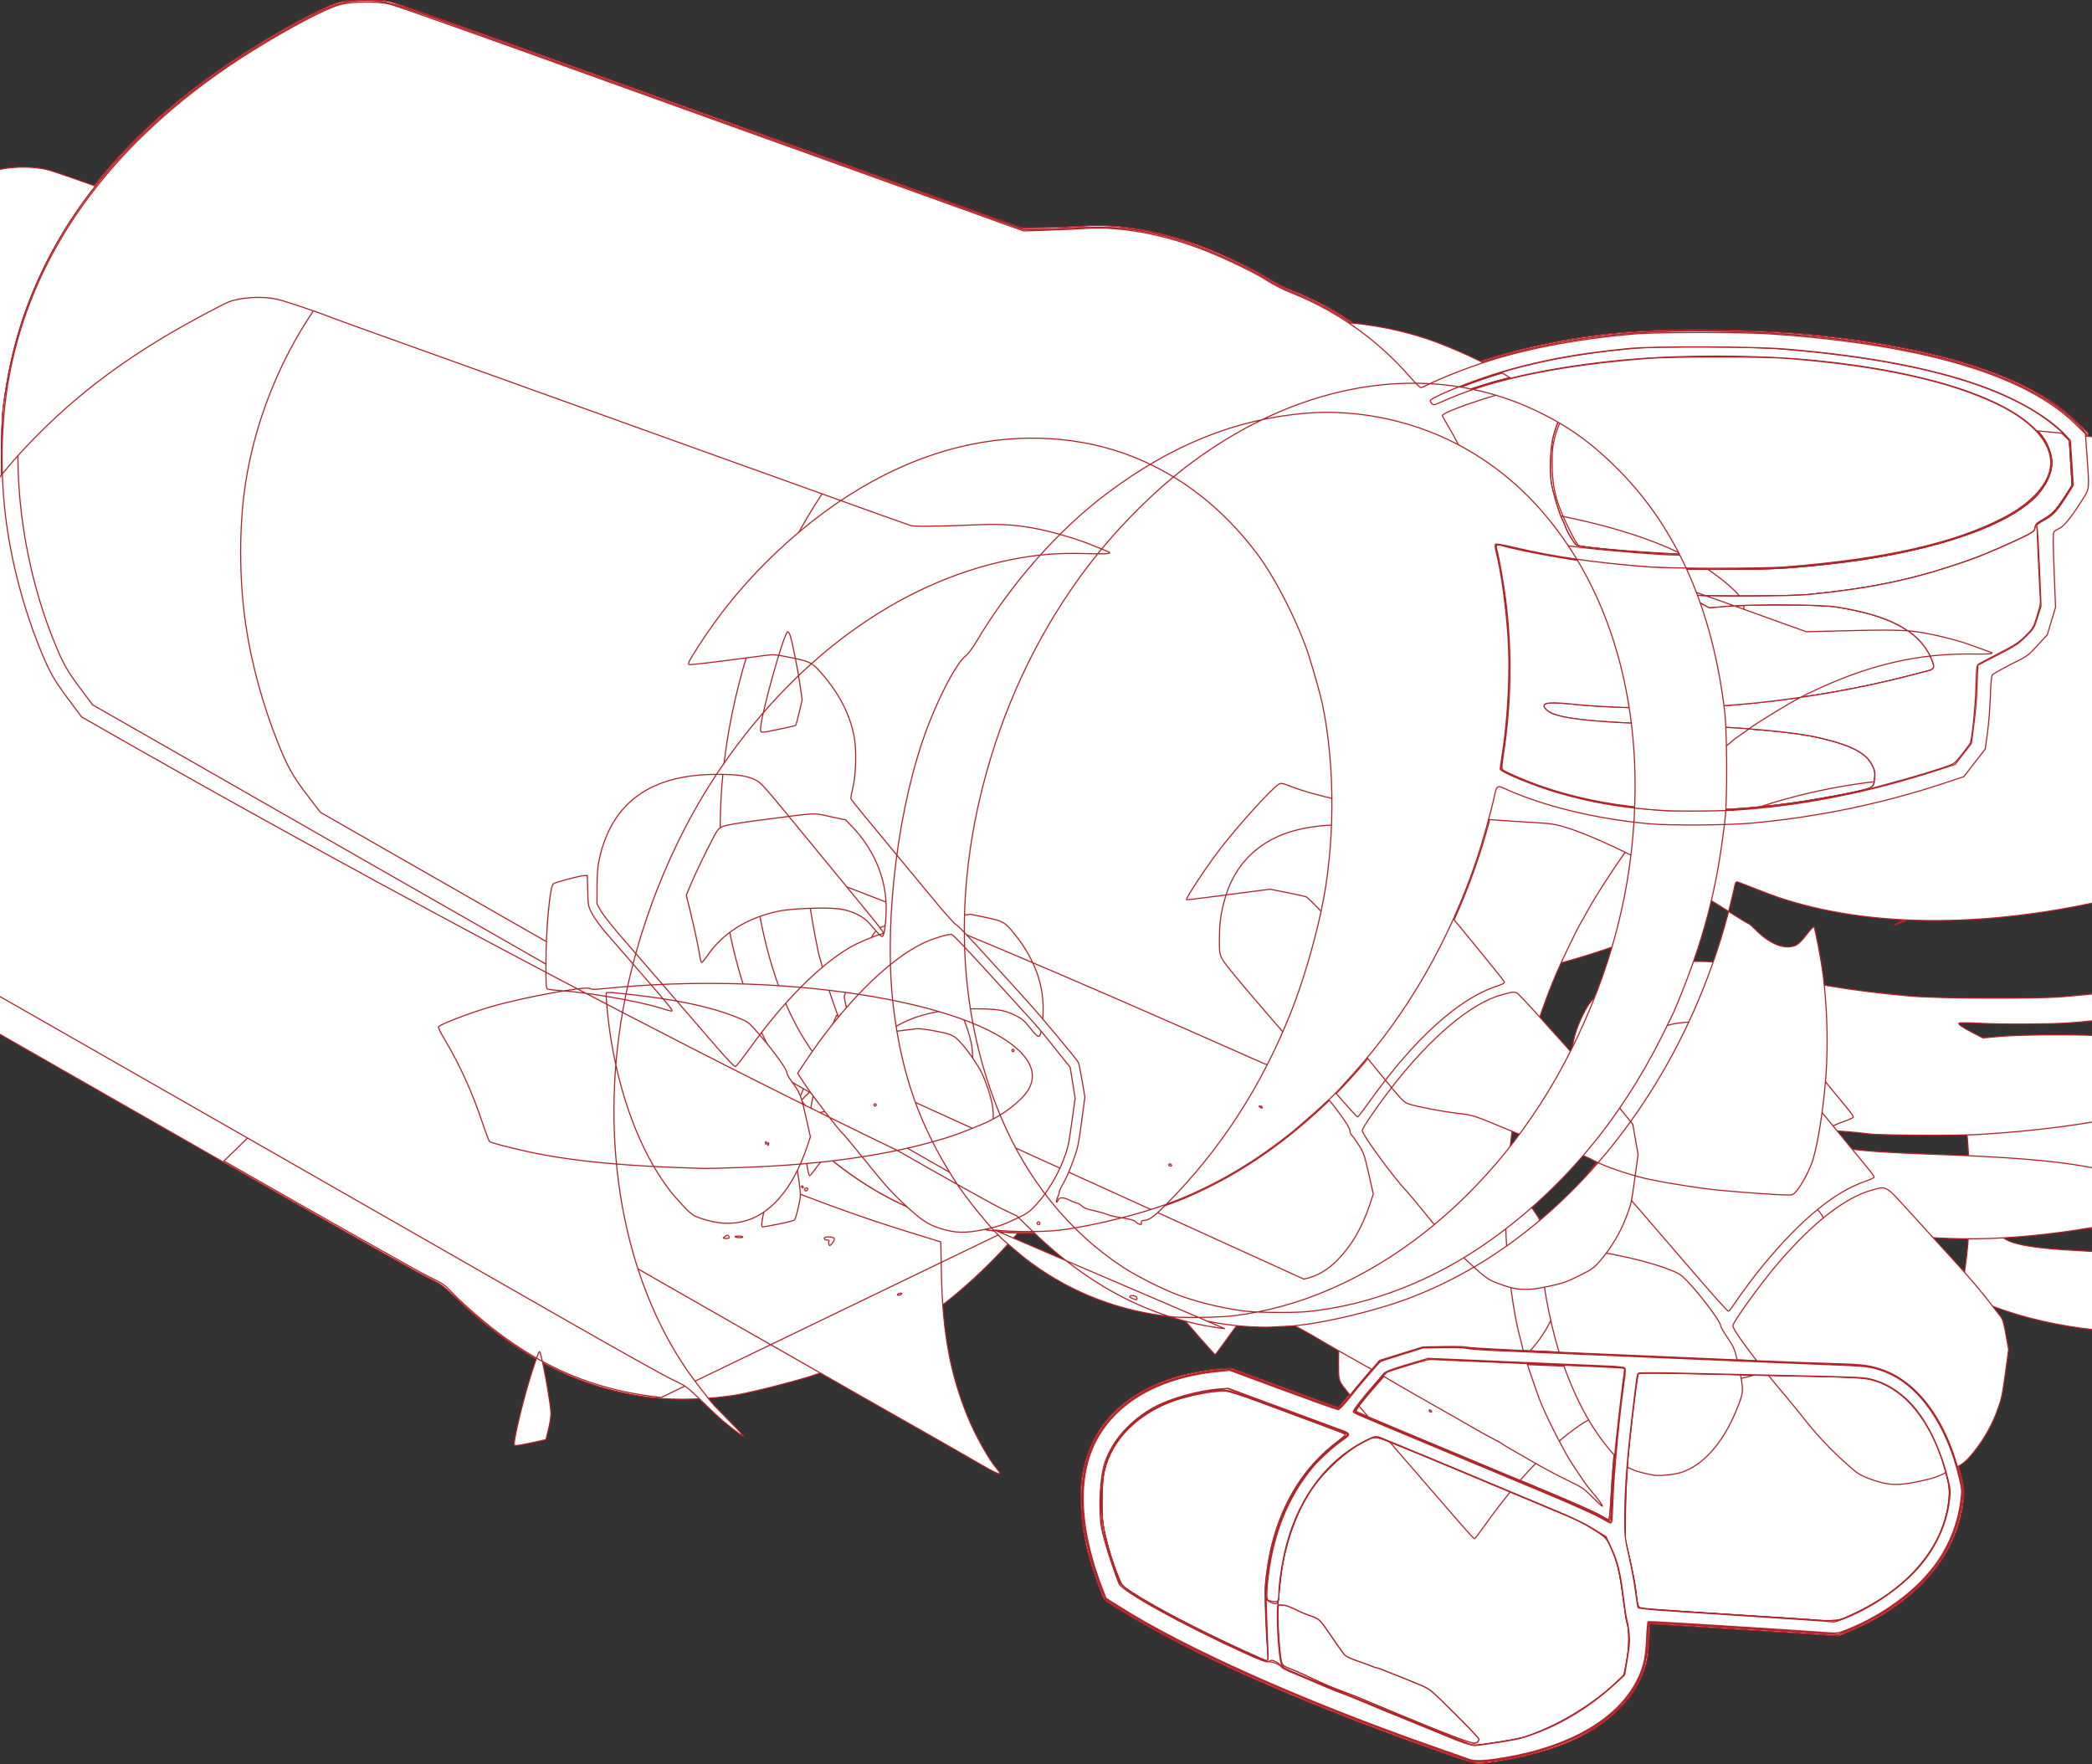
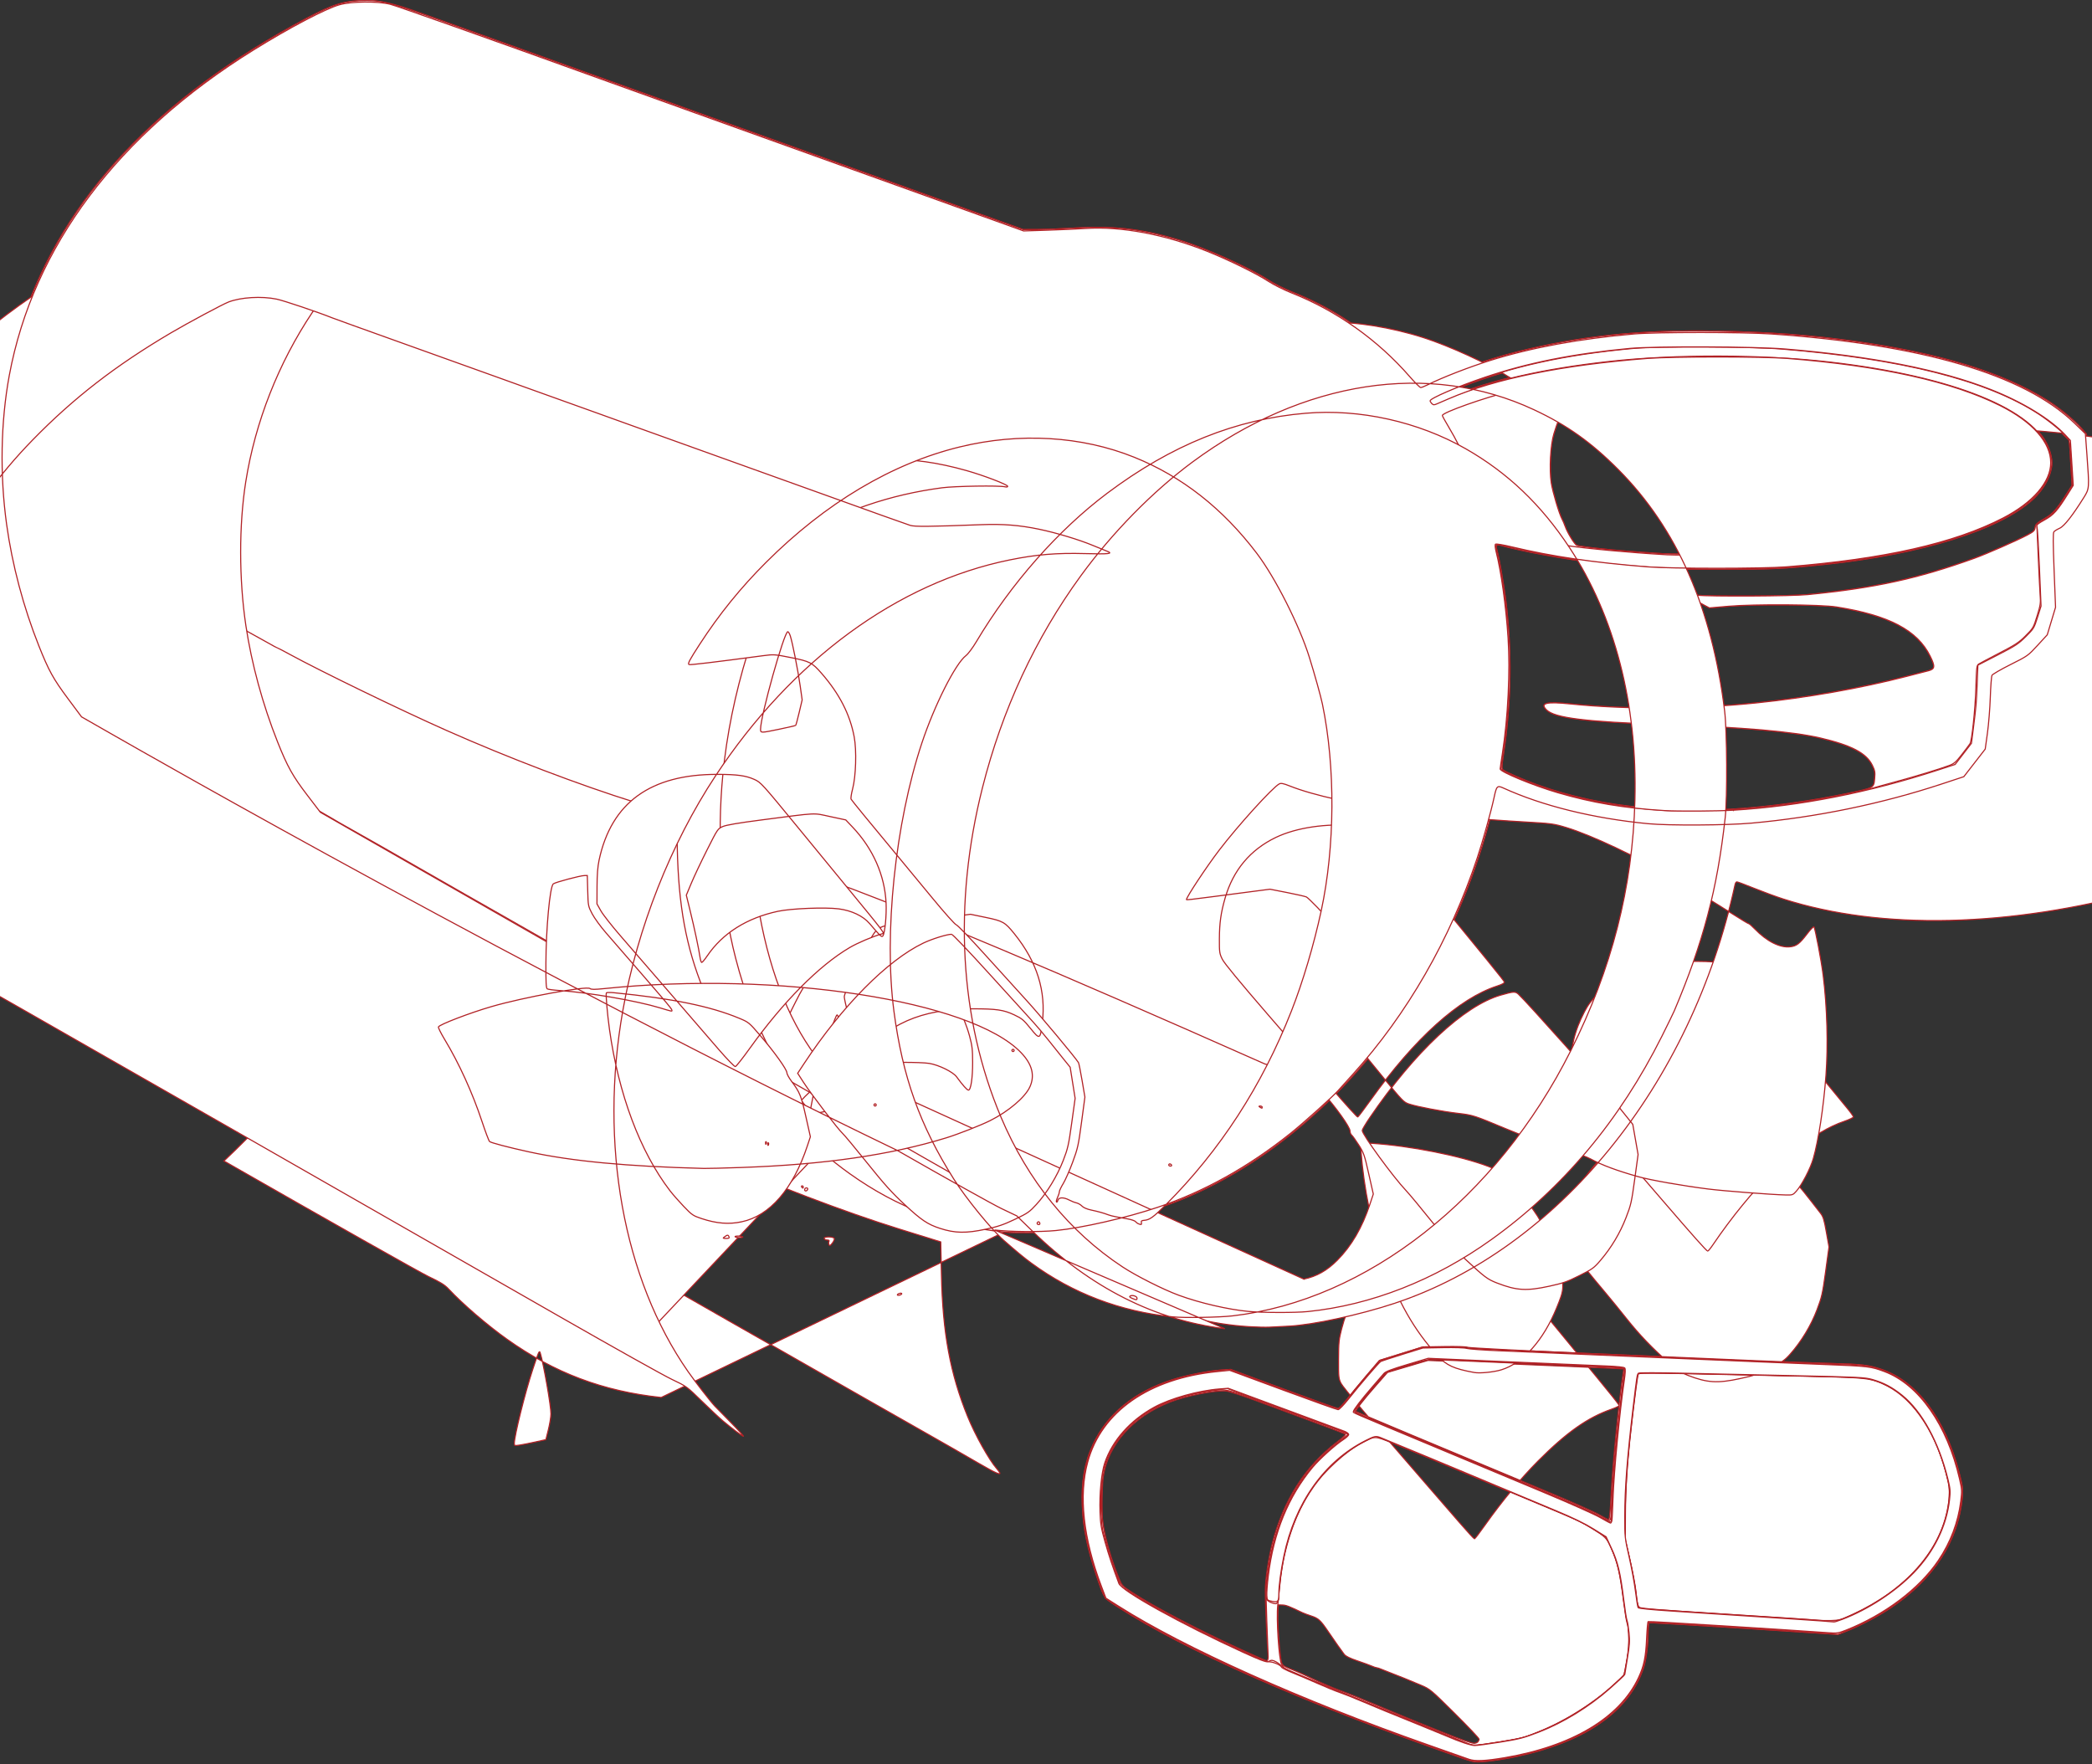
<svg xmlns="http://www.w3.org/2000/svg" width="1610.07" height="1357.7">
  <rect width="100%" height="100%" fill="#333333" stroke="none" />
  <g>
    <title>Layer 1</title>
    <g transform="matrix(0.856,0,0,0.856,-511.188,-669.025) " id="g4023">
-       <path stroke="#b12125" fill="#ffffff" id="path4037" d="m1906,2361.459c-40.602,-14.227 -52.344,-18.473 -76.5,-27.664c-97.408,-37.064 -170.522,-71.058 -224.667,-104.459c-7.517,-4.637 -14.115,-8.972 -14.663,-9.633c-2.145,-2.59 -10.834,-27.567 -14.857,-42.703c-5.889,-22.161 -7.984,-51.349 -4.959,-69.097c7.234,-42.439 34.327,-71.673 80.825,-87.213c11.36,-3.796 31.15,-7.613 42.943,-8.282l10.377,-0.589l47.454,17.59c26.1,9.675 47.813,17.59 48.251,17.59c0.439,0 2.934,-2.787 5.546,-6.193c7.014,-9.146 29.116,-35.116 31.087,-36.527c0.937,-0.671 10.02,-3.802 20.183,-6.959l18.479,-5.739l20,-0.35c11.938,-0.209 21.411,0.066 23.5,0.683c1.925,0.568 30.725,2.172 64,3.563c33.275,1.391 102.575,4.307 154,6.48c51.425,2.173 104.075,4.363 117,4.868c22.647,0.884 23.854,1.036 33.243,4.17c17.209,5.743 31.049,15.811 43.209,31.431c12.845,16.499 22.748,37.713 29.114,62.366c3.712,14.375 3.999,17.992 2.36,29.773c-6.684,48.059 -44.224,89.79 -102.591,114.045l-8.836,3.672l-18,-1.122c-9.9,-0.617 -45.675,-2.916 -79.5,-5.109c-33.825,-2.193 -63.975,-4.114 -67,-4.269l-5.5,-0.282l-0.625,14c-0.344,7.7 -1.359,16.86 -2.257,20.357c-9.568,37.285 -44.183,66.515 -96.001,81.065c-19.893,5.586 -45.507,10.166 -56.053,10.024c-2.235,-0.03 -11.039,-2.499 -19.564,-5.486zm-412.285,-471.489c-64.312,-7.283 -124.122,-37.271 -176.715,-88.602l-13.5,-13.176l-16,-7.9c-8.8,-4.345 -75.4,-41.902 -148,-83.46c-72.6,-41.558 -207.375,-118.659 -299.5,-171.336c-92.125,-52.677 -168.33,-96.348 -169.345,-97.047c-3.45,-2.374 -26.565,-34.314 -30.503,-42.149c-5.035,-10.015 -15.916,-37.57 -20.567,-52.08c-15.471,-48.268 -22.584,-93.118 -22.584,-142.409c0,-61.258 12.082,-114.875 37.927,-168.311c35.337,-73.062 92.253,-134.867 174.073,-189.025c34.372,-22.752 77.388,-46.309 92.5,-50.657c10.858,-3.124 35.946,-3.345 47.5,-0.418c4.125,1.045 52.5,18.073 107.5,37.84c55,19.767 105.4,37.871 112,40.23c36.019,12.875 92.607,33.246 213,76.68l134,48.342l20.5,-0.264c11.275,-0.145 26.864,-0.758 34.642,-1.362c31.947,-2.482 73.628,4.954 110.858,19.778c19.561,7.788 44.634,20.044 55.786,27.269c5.8,3.757 14.376,8.044 22.317,11.156c41.353,16.204 77.948,42.535 109.419,78.731l5.478,6.3l10.5,-4.934c28.544,-13.412 69.089,-26.074 107.5,-33.572c46.421,-9.062 87.04,-12.171 147.5,-11.291c52.01,0.757 87.106,3.384 131,9.805c92.801,13.575 156.977,37.668 192.869,72.406l10.47,10.133l1.738,24.834c0.956,13.659 1.491,25.55 1.188,26.426c-0.303,0.876 -5.281,8.715 -11.062,17.421c-9.419,14.183 -11.068,16.142 -15.858,18.846l-5.346,3.017l0.065,5.655c0.036,3.11 0.627,17.805 1.314,32.654c1.345,29.066 1.469,27.605 -3.83,44.824c-2.581,8.385 -3.171,9.323 -11.864,18.86l-9.149,10.036l-15.768,7.896l-15.768,7.896l-0.021,8.244c-0.02,7.856 -1.324,22.749 -4.007,45.744c-0.696,5.967 -1.971,11.821 -2.952,13.559c-0.95,1.683 -5.607,8.031 -10.349,14.108l-8.622,11.049l-16.774,5.61c-83.85,28.043 -179.7,42.276 -254.274,37.757c-52.325,-3.171 -93.094,-11.957 -135.824,-29.273c-6.778,-2.747 -12.459,-4.84 -12.623,-4.652c-0.164,0.188 -1.276,4.842 -2.472,10.342c-2.906,13.368 -11.101,41.748 -17.037,59c-48.484,140.916 -150.836,255.81 -269.341,302.345c-18.263,7.171 -32.059,11.447 -56.703,17.57c-32.455,8.064 -44.863,9.787 -73,10.134c-13.475,0.166 -28.003,-0.094 -32.285,-0.579l0.001,0zm1066.571,89.493c33.623,-1.624 68.03,-6.051 105.315,-13.55c23.969,-4.821 24.529,-5.002 25.411,-8.21c0.41,-1.493 0.729,-5.036 0.709,-7.873c-0.147,-20.521 -35.859,-32.797 -111.435,-38.306c-17.783,-1.296 -47.875,-2.769 -83,-4.062c-71.665,-2.639 -95.844,-6.513 -101.911,-16.328c-2.561,-4.144 -2.177,-6.316 1.604,-9.068c2.576,-1.875 3.008,-1.881 17.225,-0.241c60.777,7.011 132.639,5.816 203.082,-3.378c36.302,-4.738 99.244,-17.587 125.355,-25.591c2.587,-0.793 1.599,-5.036 -2.895,-12.433c-9.708,-15.982 -31.597,-28.497 -61.073,-34.92c-17.662,-3.849 -30.422,-5.137 -56.386,-5.694c-22.942,-0.492 -33.056,-0.145 -68.023,2.331c-8.386,0.594 -8.643,0.543 -16,-3.155c-14.194,-7.136 -19.221,-12.036 -14.286,-13.93c0.93,-0.357 12.967,-0.124 26.75,0.518c79.03,3.679 156.625,-6.811 222.444,-30.072c18.483,-6.532 26.031,-9.655 48.706,-20.149c13.687,-6.334 15.588,-7.507 16.068,-9.906c0.432,-2.158 2.186,-3.626 8.472,-7.089c7.628,-4.203 8.205,-4.783 15.285,-15.367c4.046,-6.05 7.79,-11.9 8.318,-13c0.979,-2.037 -0.904,-36.31 -2.222,-40.465c-1.519,-4.785 -23.626,-21.613 -40.511,-30.837c-58.035,-31.703 -170.901,-52.07 -289.139,-52.176c-72.349,-0.065 -133.323,8.652 -189.671,27.115c-15.143,4.962 -36.947,13.58 -44.69,17.664c-5.821,3.07 -3.718,2.661 3.907,-0.76c84.942,-38.111 251.531,-50.653 384.593,-28.955c72.788,11.869 126.028,32.179 149.457,57.014c23.281,24.68 16.708,52.975 -17.457,75.143c-83.514,54.188 -306.998,70.418 -457.357,33.216c-5.483,-1.357 -10.11,-2.325 -10.283,-2.153c-0.172,0.172 0.814,5.635 2.191,12.14c6.701,31.638 8.951,56.191 8.938,97.554c-0.011,34.92 -0.693,45.776 -4.577,72.805c-1.052,7.318 -1.912,14.109 -1.912,15.092c0,1.253 2.317,2.864 7.75,5.389c52.063,24.197 118.487,35.202 191.25,31.687z" />
-       <path stroke="#b12125" fill="#ffffff" id="path4035" d="m1913.5,2362.794c-127.333,-43.131 -243.345,-93.846 -310.265,-135.635l-12.265,-7.659l-3.911,-10c-16.679,-42.647 -21.239,-82.615 -12.948,-113.482c9.237,-34.386 36.697,-60.884 76.61,-73.927c14.361,-4.693 33.389,-8.232 45.279,-8.423l10.5,-0.168l44.977,16.82c24.737,9.251 46.124,17.05 47.526,17.33c2.235,0.447 3.342,-0.518 8.973,-7.82c3.533,-4.582 11.662,-14.407 18.065,-21.834l11.641,-13.504l20.909,-6.271l20.909,-6.271l17.429,0.025c9.586,0.014 18.811,0.481 20.5,1.04c1.689,0.558 35.246,2.363 74.571,4.011c39.325,1.648 107.95,4.546 152.5,6.44c44.55,1.894 91.125,3.733 103.5,4.087c13.146,0.376 25.618,1.261 30,2.129c20.498,4.06 38.875,16.456 53.842,36.317c16.15,21.432 31.467,63.95 29.706,82.46c-3.652,38.39 -26.032,72.992 -63.547,98.254c-14.084,9.483 -37.715,21.423 -47.017,23.754c-2.085,0.523 -110.332,-6.04 -156.296,-9.475c-7.597,-0.568 -14.235,-0.772 -14.75,-0.453c-0.515,0.319 -0.938,4.49 -0.94,9.27c-0.01,29.767 -8.566,50.179 -29.285,69.86c-23.401,22.229 -64.031,38.785 -110.148,44.885c-14.342,1.897 -15.498,1.819 -26.064,-1.76l0,-0zm12.3,-14.994c0.66,-0.66 1.2,-1.828 1.2,-2.596c0,-0.767 -9.854,-11.174 -21.897,-23.125c-21.338,-21.174 -22.111,-21.821 -30.25,-25.305c-8.793,-3.764 -21.624,-8.959 -28.353,-11.478c-2.2,-0.824 -5.478,-2.127 -7.284,-2.897c-1.806,-0.769 -3.763,-1.399 -4.349,-1.399c-0.586,0 -2.483,-0.635 -4.216,-1.412c-1.733,-0.777 -7.592,-2.914 -13.02,-4.75c-6.733,-2.277 -10.494,-4.132 -11.838,-5.838c-2.069,-2.627 -8.883,-12.317 -14.794,-21.038c-6.46,-9.53 -8.473,-11.373 -14.639,-13.394c-3.224,-1.057 -6.987,-2.464 -8.361,-3.127c-11.672,-5.63 -14.546,-6.734 -17.79,-6.83l-3.71,-0.111l-0.34,7.5c-0.441,9.725 1.724,39.49 3.198,43.974c1.031,3.135 1.92,3.772 9.142,6.543c4.4,1.688 13.625,5.803 20.5,9.144c6.875,3.341 17.17,7.752 22.878,9.801c5.708,2.05 13.358,4.983 17,6.519c65.038,27.422 99.099,40.885 103.672,40.978c1.127,0.023 2.59,-0.498 3.25,-1.158zm-188.604,-73.887c0.199,-0.598 0.028,-4.761 -0.381,-9.25c-1.123,-12.334 -2.34,-42.972 -2.121,-53.408c0.209,-9.958 3.219,-29.666 6.426,-42.07c9.973,-38.575 29.604,-69.325 58.099,-91.006c6.096,-4.638 8.313,-6.861 7.371,-7.388c-0.741,-0.415 -13.665,-5.319 -28.719,-10.898c-15.054,-5.579 -37.721,-13.99 -50.371,-18.69c-13.195,-4.903 -25.131,-8.737 -28,-8.993c-9.854,-0.88 -36.151,4.312 -50.5,9.97c-33.422,13.179 -55.752,38.287 -59.963,67.422c-0.548,3.794 -1.006,14.407 -1.017,23.584c-0.018,15.133 0.262,17.879 3.011,29.5c3.157,13.346 7.169,25.889 12.096,37.814c2.808,6.796 3.147,7.166 11.633,12.688c20.649,13.437 58.532,33.28 98.24,51.456c12.375,5.665 22.8,10.312 23.167,10.328c0.367,0.016 0.83,-0.461 1.029,-1.059zm308.648,-149.663c1.375,-27.362 7.201,-85.917 10.769,-108.228l0.598,-3.742l-14.355,-0.677c-7.896,-0.372 -24.03,-1.084 -35.855,-1.581c-11.825,-0.497 -44.992,-1.899 -73.705,-3.115l-52.205,-2.212l-18.217,5.403l-18.217,5.403l-10.125,11.524c-11.735,13.357 -19.046,22.794 -18.263,23.576c0.498,0.498 68.378,28.982 171.733,72.064c21.725,9.056 42.875,18.439 47,20.852c4.125,2.413 7.984,4.409 8.575,4.435c0.706,0.032 1.485,-8.105 2.268,-23.702zm-863.219,-86.162c-64.623,-7.83 -121.024,-36.912 -177.994,-91.78c-9.498,-9.148 -11.221,-10.339 -24.005,-16.591c-7.575,-3.705 -62.148,-34.418 -121.273,-68.252c-126.803,-72.562 -430.618,-246.322 -470,-268.806l-27.5,-15.7l-12.219,-15.898c-15.881,-20.663 -23.232,-35.46 -35.425,-71.309c-12.538,-36.864 -19.721,-70.908 -23.44,-111.101c-2.182,-23.578 -1.467,-65.916 1.476,-87.488c16.989,-124.508 86.708,-226.106 211.226,-307.811c29.363,-19.267 71.184,-42.53 84.757,-47.147c15.164,-5.158 37.198,-5.864 53.124,-1.702c4.125,1.078 36.3,12.32 71.5,24.982c35.2,12.662 87.175,31.342 115.5,41.51c28.325,10.168 77.375,27.794 109,39.169c31.625,11.375 105.65,37.997 164.5,59.161l107,38.479l20.5,-0.623c11.275,-0.342 26.509,-1.062 33.854,-1.6c26.099,-1.909 59.012,2.865 91.146,13.223c22.254,7.173 59.223,23.978 73.5,33.411c8.917,5.892 11.966,7.444 23,11.708c29.901,11.556 60.126,30.629 84.773,53.494c9.871,9.157 20.529,20.389 25.397,26.765c2.388,3.127 4.093,4.491 5.193,4.152c0.901,-0.277 8.918,-3.684 17.817,-7.571c37.809,-16.515 83.017,-28.774 130.968,-35.515c29.247,-4.112 50.937,-5.681 86.853,-6.282c129.418,-2.168 253.155,19.715 317.507,56.152c16.794,9.509 34.862,23.541 42.135,32.724l3.158,3.987l1.637,24.093c1.919,28.24 2.856,24.399 -10.844,44.458c-7.093,10.385 -9.795,13.49 -14.411,16.56c-4.571,3.039 -5.686,4.309 -5.703,6.5c-0.012,1.497 0.525,16.506 1.192,33.352l1.214,30.63l-3.9,12.727l-3.9,12.727l-8.863,9.365c-8.554,9.039 -9.419,9.651 -24.816,17.563c-11.743,6.035 -16.063,8.747 -16.372,10.278c-0.231,1.144 -0.659,9.73 -0.953,19.08c-0.293,9.35 -1.399,23.433 -2.458,31.294l-1.925,14.294l-7.15,9.348c-12.998,16.993 -11.728,16.03 -28.548,21.649c-55.745,18.623 -115.738,31.15 -175,36.541c-26.26,2.389 -74.656,2.395 -98.5,0.013c-43.6,-4.356 -85.067,-14.401 -118.308,-28.659c-5.356,-2.297 -10.349,-3.942 -11.097,-3.655c-0.755,0.29 -2.108,4 -3.043,8.348c-15.491,72.023 -51.901,151.953 -96.502,211.851c-56.933,76.459 -127.707,130.358 -207.05,157.682c-14.039,4.835 -53.74,15.023 -69.182,17.753c-23.789,4.206 -54.988,5.198 -77.546,2.465zm516.791,-51.399c14.985,-21.167 32.19,-41.918 47.49,-57.274c25.613,-25.708 44.47,-39.009 66.002,-46.554c3.566,-1.25 6.606,-2.641 6.756,-3.092c0.324,-0.972 -1.299,-2.998 -45.208,-56.439c-66.509,-80.948 -61.843,-75.623 -69.37,-79.159c-6.657,-3.127 -6.676,-3.13 -26.887,-3.521c-23.534,-0.455 -34.568,0.928 -51.09,6.406c-12.966,4.299 -22.654,10.007 -31.955,18.829c-12.534,11.888 -19.676,24.73 -24.905,44.777c-2.393,9.176 -2.7,12.22 -2.759,27.326c-0.061,15.686 0.107,17.348 2.178,21.503c1.967,3.946 26.191,32.602 78.615,92.997c8.355,9.625 20.943,24.137 27.974,32.25c7.031,8.113 13.095,14.728 13.475,14.701c0.38,-0.027 4.738,-5.764 9.683,-12.75zm700.148,-92.235c32.704,-1.893 69.792,-6.886 103.361,-13.914c25.053,-5.245 24.493,-4.901 24.497,-15.026c0,-5.677 -0.445,-7.396 -2.997,-11.51c-13.104,-21.123 -62.252,-30.2 -187,-34.536c-75.151,-2.612 -100.337,-6.149 -106.24,-14.917c-3.427,-5.091 -1.532,-6.549 8.519,-6.557c6.952,-0.01 29.265,1.803 38.22,3.097c8.634,1.248 79.832,1.593 98.612,0.479c50.427,-2.992 96.794,-9.097 144.412,-19.012c23.334,-4.859 57.07,-13.736 58.809,-15.474c1.469,-1.469 1.303,-2.202 -1.999,-8.848c-10.201,-20.531 -31.88,-33.858 -66.835,-41.088c-6.875,-1.422 -16.549,-3.164 -21.499,-3.872c-12.466,-1.782 -73.119,-1.718 -93.662,0.098l-15.662,1.385l-8.338,-4.271c-10.26,-5.256 -14.248,-7.997 -13.165,-9.051c0.455,-0.443 8.477,-0.393 17.827,0.112c19.933,1.075 59.089,0.987 79,-0.179c29.393,-1.721 75.68,-8.492 102.09,-14.933c34.462,-8.405 73.709,-22.581 103.105,-37.243c10.245,-5.11 12.305,-6.512 12.305,-8.375c0,-2.405 1.463,-3.671 9.979,-8.636c5.818,-3.392 11.874,-10.607 19.15,-22.816l3.947,-6.622l-1.113,-18.378c-0.612,-10.108 -1.579,-19.605 -2.149,-21.104c-1.23,-3.236 -14.958,-15.312 -25.105,-22.085c-45.095,-30.097 -122.086,-50.185 -225.708,-58.889c-21.519,-1.808 -33.462,-2.154 -76.5,-2.221c-53.54,-0.083 -61.052,0.298 -98.5,4.996c-47.197,5.921 -95.929,19.035 -134.5,36.196c-6.841,3.044 -11.122,5.524 -11.323,6.561c-0.482,2.486 1.53,2.079 11.853,-2.399c41.356,-17.937 98.461,-30.125 171.47,-36.597c28.924,-2.564 116.275,-2.57 145,-0.01c80.649,7.188 141.846,21.297 184,42.421c18.509,9.275 35.085,23.936 40.872,36.149c2.784,5.875 3.128,7.594 3.128,15.602c0,8.008 -0.345,9.727 -3.128,15.602c-8.805,18.583 -35.046,36.434 -72.872,49.574c-42.479,14.756 -92.017,23.929 -159.5,29.536c-24.362,2.024 -111.077,1.678 -137,-0.547c-24.749,-2.124 -53.199,-5.672 -73.5,-9.166c-14.499,-2.495 -47.175,-9.587 -50.75,-11.014c-2.441,-0.975 -2.307,1.059 1.177,17.883c10.699,51.663 11.825,114.055 3.077,170.544c-1.057,6.826 -1.715,12.747 -1.462,13.156c0.763,1.235 13.176,6.826 26.753,12.051c50.636,19.486 112.525,27.716 179.345,23.847l0,0.001zm-851.69,-74.365l9.449,-2.101l2.245,-9c1.235,-4.95 2.27,-11.282 2.301,-14.072c0.078,-7.176 -6.468,-44.578 -9.599,-54.841c-0.827,-2.711 -1.438,-1.383 -6.741,14.652c-6.92,20.922 -16.604,59.907 -16.604,66.838c0,1.873 0.4,1.986 4.75,1.335c2.612,-0.391 9.002,-1.656 14.199,-2.811zm657.627,-542.531c100.343,-7.542 178.126,-28.761 208.051,-56.754c9.215,-8.62 11.939,-13.592 11.944,-21.803c0.01,-8.756 -2.969,-14.383 -12.093,-22.875c-26.821,-24.964 -94.202,-45.319 -178.903,-54.045c-39.708,-4.091 -50.253,-4.572 -99,-4.516c-47.571,0.055 -59.878,0.634 -98,4.617c-10.555,1.103 -11.157,1.294 -14.879,4.735c-11.127,10.287 -22.838,30.412 -27.237,46.808c-2.257,8.413 -2.625,11.803 -2.634,24.278c-0.017,22.194 3.498,35.782 15.459,59.772c5.209,10.448 7.675,14.394 9.203,14.729c5.206,1.14 41.942,4.516 59.587,5.476c10.725,0.583 21.525,1.228 24,1.433c11.057,0.915 85.168,-0.399 104.5,-1.852z" />
      <path stroke="#b12125" fill="#ffffff" id="path4033" d="m1908.5,2361.097c-139.622,-48.871 -245.768,-95.666 -307.331,-135.488c-11.597,-7.501 -11.277,-7.016 -18.164,-27.609c-8.189,-24.487 -11.817,-42.373 -12.676,-62.5c-0.925,-21.654 2.117,-39.085 9.62,-55.119c12.863,-27.489 37.118,-47.307 71.285,-58.246c12.368,-3.96 31.67,-7.825 43.267,-8.665l9,-0.651l47.482,17.591c26.115,9.675 48.257,17.591 49.205,17.591c0.972,0 4.315,-3.381 7.665,-7.75c3.268,-4.263 11.276,-13.997 17.795,-21.632l11.853,-13.882l19.5,-6.07l19.5,-6.07l18.939,-0.34c11.51,-0.207 19.943,0.064 21.5,0.69c1.419,0.571 49.854,3.056 108.561,5.569c58.3,2.497 126.25,5.407 151,6.469c24.75,1.061 55.575,2.211 68.5,2.554c25.946,0.689 31.92,1.387 43.044,5.024c32.261,10.549 57.969,44.461 70.532,93.04c3.169,12.253 3.518,14.785 2.946,21.383c-3.436,39.691 -25.53,74.037 -64.436,100.169c-11.06,7.429 -27.227,15.938 -39.687,20.887l-7.563,3.004l-84.529,-5.513c-46.491,-3.032 -84.929,-5.265 -85.418,-4.963c-0.489,0.302 -0.893,4.011 -0.897,8.241c-0.012,11.348 -1.749,24.816 -4.152,32.191c-11.854,36.386 -47.112,62.921 -102.34,77.021c-15.228,3.888 -30.329,6.505 -43,7.453c-6.489,0.485 -8.022,0.166 -21,-4.377zm17.3,-13.297c0.66,-0.66 1.2,-1.828 1.2,-2.596c0,-0.767 -9.854,-11.174 -21.897,-23.125c-21.338,-21.174 -22.111,-21.821 -30.25,-25.305c-8.793,-3.764 -21.624,-8.959 -28.353,-11.478c-2.2,-0.824 -5.478,-2.127 -7.284,-2.897c-1.806,-0.769 -3.763,-1.399 -4.349,-1.399c-0.586,0 -2.483,-0.635 -4.216,-1.412c-1.733,-0.777 -7.592,-2.914 -13.02,-4.75c-6.733,-2.277 -10.494,-4.132 -11.838,-5.838c-2.069,-2.627 -8.883,-12.317 -14.794,-21.038c-6.46,-9.53 -8.473,-11.373 -14.639,-13.394c-3.224,-1.057 -6.987,-2.464 -8.361,-3.127c-11.672,-5.63 -14.546,-6.734 -17.79,-6.83l-3.71,-0.111l-0.34,7.5c-0.441,9.725 1.724,39.49 3.198,43.974c1.031,3.135 1.92,3.772 9.142,6.543c4.4,1.688 13.625,5.803 20.5,9.144c6.875,3.341 17.17,7.752 22.878,9.801c5.708,2.05 13.358,4.983 17,6.519c65.038,27.422 99.099,40.885 103.672,40.978c1.127,0.023 2.59,-0.498 3.25,-1.158zm-188.293,-74.823c0.353,-1.112 0.322,-3.475 -0.069,-5.25c-0.849,-3.858 -2.67,-43.392 -2.6,-56.473c0.052,-9.76 2.955,-29.204 6.281,-42.07c9.973,-38.575 29.604,-69.325 58.099,-91.006c6.096,-4.638 8.313,-6.861 7.371,-7.388c-0.741,-0.415 -13.665,-5.319 -28.719,-10.898c-15.054,-5.579 -37.721,-13.99 -50.371,-18.69c-13.195,-4.903 -25.131,-8.737 -28,-8.993c-9.854,-0.88 -36.151,4.312 -50.5,9.97c-33.422,13.179 -55.752,38.287 -59.963,67.422c-0.548,3.794 -1.006,14.407 -1.017,23.584c-0.018,15.133 0.262,17.879 3.011,29.5c3.157,13.346 7.169,25.889 12.096,37.814c2.808,6.796 3.147,7.166 11.633,12.688c20.649,13.437 58.532,33.28 98.24,51.456c12.375,5.665 22.807,10.312 23.183,10.328c0.375,0.016 0.972,-0.881 1.325,-1.994l0,0zm308.337,-148.727c1.375,-27.362 7.201,-85.917 10.769,-108.228l0.598,-3.742l-14.355,-0.677c-7.896,-0.372 -24.03,-1.084 -35.855,-1.581c-11.825,-0.497 -44.992,-1.899 -73.705,-3.115l-52.205,-2.212l-18.217,5.403l-18.217,5.403l-10.125,11.524c-11.735,13.357 -19.046,22.794 -18.263,23.576c0.498,0.498 68.378,28.982 171.733,72.064c21.725,9.056 42.875,18.439 47,20.852c4.125,2.413 7.984,4.409 8.575,4.435c0.706,0.032 1.485,-8.105 2.268,-23.702zm-854.18,-86.213c-52.193,-5.529 -96.051,-22.084 -138.583,-52.311c-17.868,-12.698 -39.665,-31.439 -52.444,-45.09c-3.606,-3.852 -7.302,-6.154 -18.171,-11.319c-7.504,-3.566 -90.292,-50.326 -183.973,-103.911c214.656,-202.313 78.157,-280.375 5.008,-322.198l-133,-76.043l-12.345,-16.332c-13.79,-18.244 -18.444,-26.706 -27.676,-50.324c-16.162,-41.347 -25.58,-80.194 -30.671,-126.508c-1.943,-17.68 -1.627,-71.266 0.517,-87.5c3.75,-28.394 9.447,-53.922 17.24,-77.253c36.753,-110.029 121.658,-200.208 255.338,-271.196c24.237,-12.871 34.719,-15.986 53.94,-16.032c11.853,-0.028 25.316,3.022 45.832,10.384c27.132,9.736 245.414,88.184 273.826,98.41c70.594,25.408 141.482,50.875 231.288,83.092l39.288,14.094l12.212,-0.026c6.716,-0.014 19.187,-0.476 27.712,-1.025c40.471,-2.609 65.802,0.082 101,10.73c23.158,7.006 62.742,24.812 79.631,35.821c4.817,3.14 14.154,7.82 21.233,10.643c34.589,13.794 62.578,31.909 89.558,57.964c7.343,7.091 15.927,16.042 19.077,19.892c3.15,3.85 6.305,7 7.011,7c0.706,0 4.043,-1.369 7.416,-3.043c18.624,-9.24 52.073,-21.067 78.573,-27.782c56.915,-14.421 111.314,-20.116 180,-18.843c47.979,0.889 85.504,3.675 125,9.281c76.298,10.829 131.049,27.567 171.5,52.429c11.052,6.793 25.647,18.68 31.796,25.895l4.296,5.041l1.446,19.761c2.209,30.185 2.333,28.887 -3.677,38.522c-10.48,16.802 -16.636,24.492 -21.899,27.356l-4.962,2.701l-0.014,5.591c-0.01,3.075 0.516,18.191 1.163,33.591l1.177,28l-3.803,12.61l-3.803,12.61l-8.966,9.663c-8.833,9.519 -9.201,9.782 -24.855,17.699c-12.166,6.153 -15.995,8.55 -16.339,10.227c-0.247,1.205 -0.668,9.39 -0.935,18.191c-0.267,8.8 -1.411,22.94 -2.543,31.422l-2.057,15.422l-4.722,6.078c-2.597,3.343 -7.063,9.042 -9.925,12.664l-5.202,6.587l-16.838,5.625c-55.15,18.425 -116.405,31.138 -174.838,36.286c-25.929,2.284 -73.947,2.277 -97,-0.014c-31.568,-3.137 -63.401,-9.437 -89.023,-17.619c-9.96,-3.18 -32.437,-11.846 -37.448,-14.437c-1.456,-0.753 -3.119,-1.064 -3.696,-0.692c-0.577,0.372 -2.295,6.077 -3.819,12.677c-24.66,106.828 -81.882,207.701 -157.014,276.796c-36.733,33.782 -74.785,59.161 -115.805,77.239c-34.093,15.025 -87.209,29.102 -122.402,32.44c-10.114,0.959 -37.487,1.161 -45.293,0.334l-308.336,148.728zm304.255,67.382c-0.389,-0.688 -1.49,-2.15 -2.445,-3.25c-7.077,-8.146 -19.507,-30.383 -26.272,-47c-15.642,-38.418 -22.453,-75.27 -23.565,-127.497l-0.628,-29.497l-8.5,-2.636c-4.675,-1.45 -17.5,-5.433 -28.5,-8.852c-49.61,-15.419 -114.476,-40.14 -170,-64.788c-41.404,-18.38 -113.341,-53.309 -141.286,-68.6c-5.657,-3.096 -10.528,-5.629 -10.825,-5.629c-0.297,0 -3.543,-1.736 -7.214,-3.858c-3.671,-2.122 -12.3,-6.912 -19.175,-10.644c-47.361,-25.713 -103.873,-59.273 -152.73,-90.7c-13.094,-8.423 -23.728,-14.634 -24.371,-14.237c-0.818,0.505 -0.951,4.423 -0.468,13.822c2.015,39.248 10.487,70.691 28.591,106.116c9.531,18.651 20.731,35.664 25.743,39.105c2.054,1.41 20.834,12.25 41.734,24.088c20.9,11.838 42.05,23.884 47,26.767c4.95,2.884 31.05,17.753 58,33.043c26.95,15.29 50.575,28.815 52.5,30.055c1.925,1.24 9.35,5.503 16.5,9.473c7.15,3.969 19.075,10.705 26.5,14.967c7.425,4.263 26.1,14.95 41.5,23.751c15.4,8.8 31.15,17.807 35,20.014c3.85,2.207 21.85,12.446 40,22.752c18.15,10.306 40.425,23.021 49.5,28.254c9.075,5.233 23.475,13.447 32,18.253c8.525,4.806 28.325,16.06 44,25.01c15.675,8.949 31.875,18.174 36,20.499c4.125,2.325 14.475,8.289 23,13.252c14.677,8.545 20.055,10.872 18.41,7.968zm436.67,47.01c14.985,-21.167 32.19,-41.918 47.49,-57.274c25.613,-25.708 44.47,-39.009 66.002,-46.554c3.566,-1.25 6.606,-2.641 6.756,-3.092c0.324,-0.972 -1.299,-2.998 -45.208,-56.439c-66.509,-80.948 -61.843,-75.623 -69.37,-79.159c-6.657,-3.127 -6.676,-3.13 -26.887,-3.521c-23.534,-0.455 -34.568,0.928 -51.09,6.406c-12.966,4.299 -22.654,10.007 -31.955,18.829c-12.534,11.888 -19.676,24.73 -24.905,44.777c-2.393,9.176 -2.7,12.22 -2.759,27.326c-0.061,15.686 0.107,17.348 2.178,21.503c1.967,3.946 26.191,32.602 78.615,92.997c8.355,9.625 20.943,24.137 27.974,32.25c7.031,8.113 13.095,14.728 13.475,14.701c0.38,-0.027 4.738,-5.764 9.683,-12.75zm223.412,-643.44c31.047,-1.885 69.502,-7.132 101.542,-13.854c25.102,-5.266 24.349,-4.846 25.185,-14.06c0.464,-5.118 0.159,-6.788 -2.078,-11.359c-5.394,-11.026 -18.666,-18.02 -46.649,-24.586c-24.774,-5.813 -69.443,-9.661 -141,-12.147c-70.331,-2.444 -98.071,-5.9 -105.29,-13.119c-6.151,-6.151 -0.362,-7.62 21.29,-5.4c50.171,5.143 112.294,4.794 167.657,-0.943c45.546,-4.719 93.427,-13.173 134.336,-23.72c8.529,-2.199 17.532,-4.516 20.007,-5.149c5.937,-1.52 6.219,-3.801 1.621,-13.104c-11.532,-23.334 -37.105,-36.78 -84.121,-44.231c-14.363,-2.276 -73.827,-2.681 -97.2,-0.662l-17.2,1.486l-8.8,-4.674c-13.247,-7.037 -13.578,-7.714 -3.3,-6.757c13.769,1.282 85.895,0.899 100.5,-0.534c60.212,-5.907 98.894,-14.331 149.567,-32.571c11.169,-4.021 38.697,-16.095 47.988,-21.049c5.589,-2.98 6.512,-3.875 6.945,-6.74c0.438,-2.893 1.466,-3.862 8.281,-7.809c8.027,-4.649 10.968,-8.02 21.61,-24.781l3.349,-5.275l-1.227,-20.225l-1.227,-20.225l-7.643,-7.343c-39.901,-38.334 -125.232,-63.721 -248.143,-73.826c-27.376,-2.251 -116.182,-2.583 -139,-0.52c-66.214,5.986 -123.102,19.804 -169.612,41.2c-8.658,3.983 -10.092,5.176 -8.127,6.762c0.868,0.7 3.788,-0.125 9.739,-2.753c43.05,-19.011 101.26,-31.439 176.5,-37.685c26.506,-2.2 107.089,-2.523 132.5,-0.531c82.927,6.501 143.739,19.697 187.802,40.754c20.99,10.03 33.177,18.992 41.869,30.787c4.742,6.434 8.329,16.407 8.329,23.154c0,10.513 -6.78,23.607 -17.129,33.08c-29.774,27.254 -99.777,49.169 -186.371,58.346c-37.859,4.012 -50.093,4.575 -98.5,4.527c-49.523,-0.048 -68.856,-1.054 -106,-5.513c-28.209,-3.387 -69.857,-11.024 -87.122,-15.975c-4.194,-1.203 -5.106,-0.247 -3.871,4.058c1.93,6.731 5.978,29.709 7.922,44.977c5.758,45.216 5.09,92.154 -1.971,138.455c-1.588,10.411 -1.728,13.2 -0.717,14.203c1.74,1.724 19.196,9.347 31.259,13.651c30.286,10.805 60.761,17.326 96.5,20.648c22.771,2.117 55.23,2.535 80,1.031zm-1077.463,569.052l9.449,-2.101l2.245,-9c1.235,-4.95 2.27,-11.282 2.301,-14.072c0.078,-7.176 -6.468,-44.578 -9.599,-54.841c-0.827,-2.711 -1.438,-1.383 -6.741,14.652c-6.92,20.922 -16.604,59.907 -16.604,66.838c0,1.873 0.4,1.986 4.75,1.335c2.612,-0.391 9.002,-1.656 14.199,-2.811zm1131.963,-800.407c92.894,-7.909 163.271,-26.315 197.414,-51.63c33.889,-25.127 20.058,-51.908 -38.914,-75.348c-30.167,-11.991 -77.741,-22.528 -126.5,-28.017c-40.214,-4.527 -53.149,-5.141 -107.5,-5.094c-50.229,0.043 -70.589,0.948 -97.616,4.342c-3.905,0.49 -8.236,0.674 -9.626,0.409c-1.989,-0.38 -3.455,0.449 -6.892,3.898c-9.215,9.246 -11.17,11.784 -16.932,21.991c-4.192,7.426 -6.258,12.425 -9.635,23.317c-3.074,9.913 -4.263,32.035 -2.377,44.246c1.242,8.049 7.109,27.745 9.665,32.452c0.806,1.484 2.127,4.571 2.934,6.86c1.951,5.529 8.198,15.72 10.338,16.866c0.939,0.503 10.243,1.833 20.674,2.956c16.334,1.758 27.547,2.656 56.467,4.518c14.859,0.957 101.727,-0.337 118.5,-1.765z" />
      <path stroke="#b12125" fill="#ffffff" id="path4031" d="m1908.5,2361.097c-139.622,-48.871 -245.768,-95.666 -307.331,-135.488c-11.597,-7.501 -11.277,-7.016 -18.164,-27.609c-8.189,-24.487 -11.817,-42.373 -12.676,-62.5c-0.925,-21.654 2.117,-39.085 9.62,-55.119c12.863,-27.489 37.118,-47.307 71.285,-58.246c12.368,-3.96 31.67,-7.825 43.267,-8.665l9,-0.651l47.482,17.591c26.115,9.675 48.257,17.591 49.205,17.591c0.972,0 4.315,-3.381 7.665,-7.75c3.268,-4.263 11.276,-13.997 17.795,-21.632l11.853,-13.882l19.5,-6.07l19.5,-6.07l18.939,-0.34c11.51,-0.207 19.943,0.064 21.5,0.69c1.419,0.571 49.854,3.056 108.561,5.569c58.3,2.497 126.25,5.407 151,6.469c24.75,1.061 55.575,2.211 68.5,2.554c25.946,0.689 31.92,1.387 43.044,5.024c32.261,10.549 57.969,44.461 70.532,93.04c3.169,12.253 3.518,14.785 2.946,21.383c-3.421,39.521 -25.57,74.076 -64.022,99.887c-11.084,7.44 -27.846,16.304 -39.832,21.064l-7.832,3.11l-84.529,-5.513c-46.491,-3.032 -84.929,-5.265 -85.418,-4.963c-0.489,0.302 -0.893,4.011 -0.897,8.241c-0.012,11.348 -1.749,24.816 -4.152,32.191c-11.854,36.386 -47.112,62.921 -102.34,77.021c-15.228,3.888 -30.329,6.505 -43,7.453c-6.489,0.485 -8.022,0.166 -21,-4.377zm38,-13.527c9.35,-1.457 19.475,-3.496 22.5,-4.533c26.75,-9.164 54.472,-25.147 75.463,-43.508c6.898,-6.034 12.748,-11.659 12.999,-12.5c0.252,-0.841 1.419,-7.155 2.593,-14.03c2.168,-12.69 2.155,-26.686 -0.031,-32.436c-0.494,-1.299 -1.862,-9.945 -3.039,-19.213c-3.425,-26.955 -5.532,-35.767 -11.797,-49.351c-3.565,-7.73 -4.953,-9.085 -16.688,-16.285c-9.114,-5.592 -14.54,-8.245 -29,-14.176c-4.4,-1.805 -23.3,-9.698 -42,-17.54c-18.7,-7.842 -38.05,-15.947 -43,-18.01c-4.95,-2.063 -13.5,-5.641 -19,-7.949c-16.421,-6.892 -31.149,-12.945 -46.395,-19.067c-16.262,-6.531 -15.665,-6.531 -27.934,0.026c-13.912,7.435 -34.162,25.945 -43.869,40.1c-15.693,22.882 -26.293,54.252 -29.365,86.902c-0.543,5.775 -1.416,14.325 -1.94,19c-1.295,11.556 1.052,48.26 3.373,52.748c0.889,1.719 2.122,3.438 2.741,3.82c1.535,0.949 29.536,12.617 57.39,23.915c12.65,5.131 38.075,15.48 56.5,22.998c18.425,7.518 36.65,14.923 40.5,16.457c3.85,1.534 8.8,3.526 11,4.428c4.607,1.888 5.851,1.811 29,-1.796l-0,0zm-209.154,-77.093c-2.117,-54.535 -2.233,-60.671 -1.304,-68.477c4.165,-34.977 14.13,-63.893 30.488,-88.469c7.574,-11.379 22.082,-26.552 33.561,-35.099c4.9,-3.648 8.909,-6.829 8.909,-7.068c0,-0.685 -7.668,-3.801 -22.665,-9.211c-7.609,-2.745 -29.738,-10.877 -49.175,-18.072c-37.458,-13.865 -37.639,-13.909 -50.66,-12.034c-42.172,6.071 -71.907,22.903 -87.624,49.599c-7.89,13.402 -10.792,24.816 -11.268,44.321c-0.603,24.682 3.07,42.863 15.257,75.532c1.605,4.303 2.894,5.716 9.25,10.137c4.062,2.825 14.585,9.238 23.385,14.251c27.891,15.889 96.908,49.412 100.5,48.815c1.072,-0.178 1.456,-1.384 1.346,-4.226zm525.607,-37.38c47.992,-22.238 78.631,-56.794 85.633,-96.578c1.815,-10.311 1.782,-15.787 -0.145,-24.206c-9.249,-40.419 -29.505,-71.904 -54.464,-84.662c-13.904,-7.107 -17.151,-7.51 -69.477,-8.626c-25.3,-0.54 -70.178,-1.525 -99.729,-2.19c-29.551,-0.665 -54.047,-0.891 -54.436,-0.502c-0.663,0.663 -3.332,20.398 -6.785,50.168c-3.134,27.024 -4.868,53.783 -4.958,76.5l-0.093,23.5l4.234,18c2.329,9.9 4.745,22.724 5.369,28.498c1.655,15.315 1.125,14.61 11.57,15.395c9.404,0.707 64.826,4.271 118.326,7.609c17.875,1.115 33.625,2.199 35,2.409c1.375,0.209 6.1,0.293 10.5,0.186c7.358,-0.179 8.919,-0.62 19.453,-5.502l0.001,0zm-217.232,-90.606c0.585,-15.869 2.537,-45.518 3.884,-58.99c1.789,-17.898 7.161,-63.671 8.005,-68.205c0.518,-2.786 0.288,-3.27 -1.756,-3.7c-1.294,-0.272 -41.118,-2.143 -88.497,-4.158l-86.144,-3.664l-17.355,5.212c-9.546,2.867 -18.315,5.73 -19.488,6.364c-3.109,1.678 -29.369,33.055 -29.369,35.091c0,0.653 3.82,2.412 17.5,8.056c10.777,4.447 67.354,28.125 86,35.992c8.25,3.481 35.7,14.948 61,25.483c25.3,10.535 49.825,21.37 54.5,24.078c4.675,2.708 9.175,4.812 10,4.677c1.109,-0.182 1.558,-1.807 1.721,-6.236zm-545.721,-253.181c-52.193,-5.529 -96.051,-22.084 -138.583,-52.311c-17.868,-12.698 -39.665,-31.439 -52.444,-45.09c-3.611,-3.857 -7.305,-6.156 -18.258,-11.36c-7.552,-3.589 -73.015,-40.441 -145.473,-81.893c-72.458,-41.453 -203.967,-116.687 -292.242,-167.188c-88.275,-50.501 -165.509,-94.661 -171.631,-98.133l-11.131,-6.314l-12.509,-16.76c-13.867,-18.579 -18.047,-26.211 -27.245,-49.741c-16.167,-41.359 -25.584,-80.2 -30.676,-126.519c-1.943,-17.68 -1.627,-71.266 0.517,-87.5c3.75,-28.394 9.447,-53.922 17.24,-77.253c36.753,-110.029 121.658,-200.208 255.338,-271.196c24.237,-12.871 34.719,-15.986 53.94,-16.032c14.59,-0.035 25.005,2.895 77.874,21.905c27.381,9.845 73.183,26.306 101.783,36.58c73.2,26.296 176.767,63.525 197.5,70.995c9.625,3.468 32.8,11.794 51.5,18.502c18.7,6.708 50.875,18.268 71.5,25.689c20.625,7.421 49.331,17.726 63.792,22.901l26.292,9.408l12.208,-0.026c6.714,-0.014 19.183,-0.476 27.708,-1.025c40.471,-2.609 65.802,0.082 101,10.73c23.158,7.006 62.742,24.812 79.631,35.821c4.817,3.14 14.154,7.82 21.233,10.643c34.589,13.794 62.578,31.909 89.558,57.964c7.343,7.091 15.927,16.042 19.077,19.892c3.15,3.85 6.305,7 7.011,7c0.706,0 4.043,-1.369 7.416,-3.043c18.624,-9.24 52.073,-21.067 78.573,-27.782c56.915,-14.421 111.314,-20.116 180,-18.843c47.979,0.889 85.504,3.675 125,9.281c76.298,10.829 131.049,27.567 171.5,52.429c11.052,6.793 25.647,18.68 31.796,25.895l4.296,5.041l1.446,19.761c2.209,30.185 2.333,28.887 -3.677,38.522c-10.48,16.802 -16.636,24.492 -21.899,27.356l-4.962,2.701l-0.014,5.591c-0.01,3.075 0.516,18.191 1.163,33.591l1.177,28l-3.803,12.61l-3.803,12.61l-8.966,9.663c-8.833,9.519 -9.201,9.782 -24.855,17.699c-12.166,6.153 -15.995,8.55 -16.339,10.227c-0.247,1.205 -0.668,9.39 -0.935,18.191c-0.267,8.8 -1.411,22.94 -2.543,31.422l-2.057,15.422l-4.722,6.078c-2.597,3.343 -7.063,9.042 -9.925,12.664l-5.202,6.587l-16.838,5.625c-55.15,18.425 -116.405,31.138 -174.838,36.286c-25.929,2.284 -73.947,2.277 -97,-0.014c-31.568,-3.137 -63.401,-9.437 -89.023,-17.619c-9.96,-3.18 -32.437,-11.846 -37.448,-14.437c-1.456,-0.753 -3.119,-1.064 -3.696,-0.692c-0.577,0.372 -2.295,6.077 -3.819,12.677c-24.66,106.828 -81.882,207.701 -157.014,276.796c-36.733,33.782 -74.785,59.161 -115.805,77.239c-34.093,15.025 -87.209,29.102 -122.402,32.44c-10.114,0.959 -37.487,1.161 -45.293,0.334l0.001,0zm661.721,131.741c12.577,-2.716 16.158,-3.966 27,-9.425c10.838,-5.457 13.243,-7.135 18.088,-12.619c9.948,-11.261 18.629,-25.606 23.937,-39.555c4.462,-11.725 5.106,-14.571 7.87,-34.77l3.011,-22l-2.377,-13.364c-1.993,-11.202 -2.845,-13.953 -5.268,-17c-1.59,-2 -5.307,-6.786 -8.262,-10.636c-9.197,-11.985 -20.622,-25.348 -36.764,-43c-8.55,-9.35 -17.174,-18.8 -19.165,-21c-1.99,-2.2 -11.012,-12.1 -20.048,-22c-18.71,-20.498 -17.86,-20.038 -30.559,-16.554c-24.383,6.689 -52.946,28.834 -84.565,65.563c-15.095,17.535 -40.896,53.207 -40.898,56.546c0,4.075 20.789,31.83 46.999,62.741c4.125,4.865 12.659,15.338 18.964,23.275c11.467,14.433 23.224,26.686 38.853,40.49c6.668,5.89 9.939,7.972 16.5,10.502c17.214,6.639 26.384,7.19 46.683,2.807zm-214.718,-7.871c19.657,-6.08 37.853,-26.5 49.861,-55.955c6.766,-16.595 6.823,-17.558 2.27,-38.188c-3.818,-17.301 -3.849,-17.383 -10.122,-26.771c-3.46,-5.18 -6.292,-10.158 -6.292,-11.063c0,-3.673 -18.283,-28.036 -30.397,-40.504c-5.542,-5.704 -7.101,-6.663 -16.949,-10.418c-25.191,-9.606 -70.222,-18.543 -104.564,-20.752l-10.409,-0.67l0.671,9.544c2.113,30.06 9.935,68.736 19.168,94.779c13.651,38.502 28.301,64.333 49.577,87.408c7.99,8.666 14.461,11.614 32.902,14.99c4.958,0.908 17.639,-0.346 24.282,-2.401zm-688.593,-291.429c-0.389,-0.688 -1.49,-2.15 -2.445,-3.25c-7.077,-8.146 -19.507,-30.383 -26.272,-47c-15.642,-38.418 -22.453,-75.27 -23.565,-127.497l-0.628,-29.497l-8.5,-2.636c-4.675,-1.45 -17.5,-5.433 -28.5,-8.852c-49.61,-15.419 -114.476,-40.14 -170,-64.788c-41.404,-18.38 -113.341,-53.309 -141.286,-68.6c-5.657,-3.096 -10.528,-5.629 -10.825,-5.629c-0.297,0 -3.543,-1.736 -7.214,-3.858c-3.671,-2.122 -12.3,-6.912 -19.175,-10.644c-47.361,-25.713 -103.873,-59.273 -152.73,-90.7c-13.094,-8.423 -23.728,-14.634 -24.371,-14.237c-0.818,0.505 -0.951,4.423 -0.468,13.822c2.015,39.248 10.487,70.691 28.591,106.116c9.531,18.651 20.731,35.664 25.743,39.105c2.054,1.41 20.834,12.25 41.734,24.088c20.9,11.838 42.05,23.884 47,26.767c4.95,2.884 31.05,17.753 58,33.043c26.95,15.29 50.575,28.815 52.5,30.055c1.925,1.24 9.35,5.503 16.5,9.473c7.15,3.969 19.075,10.705 26.5,14.967c7.425,4.263 26.1,14.95 41.5,23.751c15.4,8.8 31.15,17.807 35,20.014c3.85,2.207 21.85,12.446 40,22.752c18.15,10.306 40.425,23.021 49.5,28.254c9.075,5.233 23.475,13.447 32,18.253c8.525,4.806 28.325,16.06 44,25.01c15.675,8.949 31.875,18.174 36,20.499c4.125,2.325 14.475,8.289 23,13.252c14.677,8.545 20.055,10.872 18.41,7.968zm878.904,178.929c7.988,-11.818 17.883,-25.084 26.664,-35.75c33.492,-40.681 64.122,-65.886 91.365,-75.184c4.537,-1.549 8.25,-3.323 8.25,-3.943c0,-0.62 -2.587,-4.244 -5.75,-8.053c-3.163,-3.809 -12.5,-15.175 -20.75,-25.259c-8.25,-10.083 -17.7,-21.576 -21,-25.539c-3.3,-3.963 -15.524,-18.864 -27.163,-33.114c-30.832,-37.744 -32.394,-39.518 -37.399,-42.453c-8.778,-5.149 -10.786,-5.457 -35.438,-5.433c-26.095,0.025 -35.362,1.462 -51.273,7.949c-13.149,5.361 -18.895,9.195 -29.26,19.527c-7.466,7.442 -10.464,11.302 -13.826,17.802c-9.16,17.708 -12.546,32.272 -12.601,54.2c-0.052,20.613 -1.27,18.45 31.513,56c12.551,14.376 17.331,19.909 52.273,60.5c26.735,31.058 38.717,44.5 39.664,44.5c0.465,0 2.594,-2.587 4.732,-5.75zm18.686,-391.69c31.047,-1.885 69.502,-7.132 101.542,-13.854c25.102,-5.266 24.349,-4.846 25.185,-14.06c0.464,-5.118 0.159,-6.788 -2.078,-11.359c-5.394,-11.026 -18.666,-18.02 -46.649,-24.586c-24.774,-5.813 -69.443,-9.661 -141,-12.147c-70.331,-2.444 -98.071,-5.9 -105.29,-13.119c-6.151,-6.151 -0.362,-7.62 21.29,-5.4c50.171,5.143 112.294,4.794 167.657,-0.943c45.546,-4.719 93.427,-13.173 134.336,-23.72c8.529,-2.199 17.532,-4.516 20.007,-5.149c5.937,-1.52 6.219,-3.801 1.621,-13.104c-11.532,-23.334 -37.105,-36.78 -84.121,-44.231c-14.363,-2.276 -73.827,-2.681 -97.2,-0.662l-17.2,1.486l-8.8,-4.674c-13.247,-7.037 -13.578,-7.714 -3.3,-6.757c13.769,1.282 85.895,0.899 100.5,-0.534c60.212,-5.907 98.894,-14.331 149.567,-32.571c11.169,-4.021 38.697,-16.095 47.988,-21.049c5.589,-2.98 6.512,-3.875 6.945,-6.74c0.438,-2.893 1.466,-3.862 8.281,-7.809c8.027,-4.649 10.968,-8.02 21.61,-24.781l3.349,-5.275l-1.227,-20.225l-1.227,-20.225l-7.643,-7.343c-39.901,-38.334 -125.232,-63.721 -248.143,-73.826c-27.376,-2.251 -116.182,-2.583 -139,-0.52c-66.214,5.986 -123.102,19.804 -169.612,41.2c-8.658,3.983 -10.092,5.176 -8.127,6.762c0.868,0.7 3.788,-0.125 9.739,-2.753c43.05,-19.011 101.26,-31.439 176.5,-37.685c26.506,-2.2 107.089,-2.523 132.5,-0.531c82.927,6.501 143.739,19.697 187.802,40.754c20.99,10.03 33.177,18.992 41.869,30.787c4.742,6.434 8.329,16.407 8.329,23.154c0,10.513 -6.78,23.607 -17.129,33.08c-29.774,27.254 -99.777,49.169 -186.371,58.346c-37.859,4.012 -50.093,4.575 -98.5,4.527c-49.523,-0.048 -68.856,-1.054 -106,-5.513c-28.209,-3.387 -69.857,-11.024 -87.122,-15.975c-4.194,-1.203 -5.106,-0.247 -3.871,4.058c1.93,6.731 5.978,29.709 7.922,44.977c5.758,45.216 5.09,92.154 -1.971,138.455c-1.588,10.411 -1.728,13.2 -0.717,14.203c1.74,1.724 19.196,9.347 31.259,13.651c30.286,10.805 60.761,17.326 96.5,20.648c22.771,2.117 55.23,2.535 80,1.031zm-877.444,319.083c7.292,-1.44 13.766,-3.127 14.387,-3.75c0.621,-0.622 2.166,-5.795 3.434,-11.495c2.302,-10.351 2.303,-10.378 0.578,-22.896c-3.07,-22.279 -8.294,-45.741 -10.185,-45.741c-2.297,0 -14.799,41.539 -20.462,67.987c-3.194,14.918 -3.583,18.513 -2.002,18.513c0.546,0 6.958,-1.178 14.25,-2.618zm32.336,-48.632c16.537,-23.158 40.377,-36.745 73.113,-41.669c8.912,-1.34 40.739,-1.409 48.702,-0.105c8.564,1.402 21.331,7.667 24.52,12.032c5.515,7.548 9.473,11.991 10.683,11.991c2.164,0 3.805,-10.869 3.775,-25c-0.024,-11.489 -0.432,-14.989 -2.736,-23.499c-2.603,-9.612 -7.294,-21.253 -10.679,-26.501c-6.37,-9.875 -9.424,-14.168 -13.356,-18.775c-8.187,-9.591 -9.28,-10.183 -24.384,-13.211c-7.566,-1.516 -15.509,-2.55 -17.715,-2.306c-2.2,0.244 -12.325,1.525 -22.5,2.847c-10.175,1.322 -25.7,3.322 -34.5,4.445c-23.512,3 -23.039,2.68 -33.216,22.499c-9.782,19.049 -19.284,41.02 -19.284,44.586c0,1.407 0.636,4.55 1.414,6.986c2.173,6.806 7.335,29.332 9.151,39.928c1.538,8.975 2.073,11 2.909,11c0.196,0 2.043,-2.362 4.105,-5.25zm899.608,-501.806c92.894,-7.909 163.271,-26.315 197.414,-51.63c33.889,-25.127 20.058,-51.908 -38.914,-75.348c-30.167,-11.991 -77.741,-22.528 -126.5,-28.017c-40.214,-4.527 -53.149,-5.141 -107.5,-5.094c-50.229,0.043 -70.589,0.948 -97.616,4.342c-3.905,0.49 -8.236,0.674 -9.626,0.409c-1.989,-0.38 -3.455,0.449 -6.892,3.898c-9.215,9.246 -11.17,11.784 -16.932,21.991c-4.192,7.426 -6.258,12.425 -9.635,23.317c-3.074,9.913 -4.263,32.035 -2.377,44.246c1.242,8.049 7.109,27.745 9.665,32.452c0.806,1.484 2.127,4.571 2.934,6.86c1.951,5.529 8.198,15.72 10.338,16.866c0.939,0.503 10.243,1.833 20.674,2.956c16.334,1.758 27.547,2.656 56.467,4.518c14.859,0.957 101.727,-0.337 118.5,-1.765z" />
-       <path stroke="#b12125" fill="#ffffff" id="path4029" d="m1908.5,2361.097c-139.622,-48.871 -245.768,-95.666 -307.331,-135.488c-11.597,-7.501 -11.277,-7.016 -18.164,-27.609c-8.189,-24.487 -11.817,-42.373 -12.676,-62.5c-0.925,-21.654 2.117,-39.085 9.62,-55.119c12.863,-27.489 37.118,-47.307 71.285,-58.246c12.368,-3.96 31.67,-7.825 43.267,-8.665l9,-0.651l47.482,17.591c26.115,9.675 48.257,17.591 49.205,17.591c0.972,0 4.315,-3.381 7.665,-7.75c3.268,-4.263 11.276,-13.997 17.795,-21.632l11.853,-13.882l19.5,-6.07l19.5,-6.07l18.939,-0.34c11.51,-0.207 19.943,0.064 21.5,0.69c1.419,0.571 49.854,3.056 108.561,5.569c58.3,2.497 126.25,5.407 151,6.469c24.75,1.061 55.575,2.211 68.5,2.554c25.946,0.689 31.92,1.387 43.044,5.024c32.261,10.549 57.969,44.461 70.532,93.04c3.169,12.253 3.518,14.785 2.946,21.383c-3.421,39.521 -25.57,74.076 -64.022,99.887c-11.084,7.44 -27.846,16.304 -39.832,21.064l-7.832,3.11l-84.529,-5.513c-46.491,-3.032 -84.929,-5.265 -85.418,-4.963c-0.489,0.302 -0.893,4.011 -0.897,8.241c-0.012,11.348 -1.749,24.816 -4.152,32.191c-11.854,36.386 -47.112,62.921 -102.34,77.021c-15.228,3.888 -30.329,6.505 -43,7.453c-6.489,0.485 -8.022,0.166 -21,-4.377zm38,-13.527c9.35,-1.457 19.475,-3.496 22.5,-4.533c26.75,-9.164 54.472,-25.147 75.463,-43.508c6.898,-6.034 12.748,-11.659 12.999,-12.5c0.252,-0.841 1.419,-7.155 2.593,-14.03c2.168,-12.69 2.155,-26.686 -0.031,-32.436c-0.494,-1.299 -1.862,-9.945 -3.039,-19.213c-3.425,-26.955 -5.532,-35.767 -11.797,-49.351c-3.565,-7.73 -4.953,-9.085 -16.688,-16.285c-9.114,-5.592 -14.54,-8.245 -29,-14.176c-4.4,-1.805 -23.3,-9.698 -42,-17.54c-18.7,-7.842 -38.05,-15.947 -43,-18.01c-4.95,-2.063 -13.5,-5.641 -19,-7.949c-16.421,-6.892 -31.149,-12.945 -46.395,-19.067c-16.262,-6.531 -15.665,-6.531 -27.934,0.026c-13.912,7.435 -34.162,25.945 -43.869,40.1c-15.693,22.882 -26.293,54.252 -29.365,86.902c-0.543,5.775 -1.416,14.325 -1.94,19c-1.295,11.556 1.052,48.26 3.373,52.748c0.889,1.719 2.122,3.438 2.741,3.82c1.535,0.949 29.536,12.617 57.39,23.915c12.65,5.131 38.075,15.48 56.5,22.998c18.425,7.518 36.65,14.923 40.5,16.457c3.85,1.534 8.8,3.526 11,4.428c4.607,1.888 5.851,1.811 29,-1.796l-0,0zm-209.154,-77.093c-2.117,-54.535 -2.233,-60.671 -1.304,-68.477c4.165,-34.977 14.13,-63.893 30.488,-88.469c7.574,-11.379 22.082,-26.552 33.561,-35.099c4.9,-3.648 8.909,-6.829 8.909,-7.068c0,-0.685 -7.668,-3.801 -22.665,-9.211c-7.609,-2.745 -29.738,-10.877 -49.175,-18.072c-37.458,-13.865 -37.639,-13.909 -50.66,-12.034c-42.172,6.071 -71.907,22.903 -87.624,49.599c-7.89,13.402 -10.792,24.816 -11.268,44.321c-0.603,24.682 3.07,42.863 15.257,75.532c1.605,4.303 2.894,5.716 9.25,10.137c4.062,2.825 14.585,9.238 23.385,14.251c27.891,15.889 96.908,49.412 100.5,48.815c1.072,-0.178 1.456,-1.384 1.346,-4.226zm525.607,-37.38c47.992,-22.238 78.631,-56.794 85.633,-96.578c1.815,-10.311 1.782,-15.787 -0.145,-24.206c-9.249,-40.419 -29.505,-71.904 -54.464,-84.662c-13.904,-7.107 -17.151,-7.51 -69.477,-8.626c-25.3,-0.54 -70.178,-1.525 -99.729,-2.19c-29.551,-0.665 -54.047,-0.891 -54.436,-0.502c-0.663,0.663 -3.332,20.398 -6.785,50.168c-3.134,27.024 -4.868,53.783 -4.958,76.5l-0.093,23.5l4.234,18c2.329,9.9 4.745,22.724 5.369,28.498c1.655,15.315 1.125,14.61 11.57,15.395c9.404,0.707 64.826,4.271 118.326,7.609c17.875,1.115 33.625,2.199 35,2.409c1.375,0.209 6.1,0.293 10.5,0.186c7.358,-0.179 8.919,-0.62 19.453,-5.502l0.001,0zm-217.232,-90.606c0.585,-15.869 2.537,-45.518 3.884,-58.99c1.789,-17.898 7.161,-63.671 8.005,-68.205c0.518,-2.786 0.288,-3.27 -1.756,-3.7c-1.294,-0.272 -41.118,-2.143 -88.497,-4.158l-86.144,-3.664l-17.355,5.212c-9.546,2.867 -18.315,5.73 -19.488,6.364c-3.109,1.678 -29.369,33.055 -29.369,35.091c0,0.653 3.82,2.412 17.5,8.056c10.777,4.447 67.354,28.125 86,35.992c8.25,3.481 35.7,14.948 61,25.483c25.3,10.535 49.825,21.37 54.5,24.078c4.675,2.708 9.175,4.812 10,4.677c1.109,-0.182 1.558,-1.807 1.721,-6.236zm-545.721,-253.181c-52.193,-5.529 -96.051,-22.084 -138.583,-52.311c-17.868,-12.698 -39.665,-31.439 -52.444,-45.09c-3.611,-3.857 -7.305,-6.156 -18.258,-11.36c-7.552,-3.589 -73.015,-40.441 -145.473,-81.893c-72.458,-41.453 -203.967,-116.687 -292.242,-167.188c-88.275,-50.501 -165.509,-94.661 -171.631,-98.133l-11.131,-6.314l-12.509,-16.76c-13.867,-18.579 -18.047,-26.211 -27.245,-49.741c-16.167,-41.359 -25.584,-80.2 -30.676,-126.519c-1.943,-17.68 -1.627,-71.266 0.517,-87.5c3.75,-28.394 9.447,-53.922 17.24,-77.253c36.753,-110.029 121.658,-200.208 255.338,-271.196c24.237,-12.871 34.719,-15.986 53.94,-16.032c14.59,-0.035 25.005,2.895 77.874,21.905c27.381,9.845 73.183,26.306 101.783,36.58c73.2,26.296 176.767,63.525 197.5,70.995c9.625,3.468 32.8,11.794 51.5,18.502c18.7,6.708 50.875,18.268 71.5,25.689c20.625,7.421 49.331,17.726 63.792,22.901l26.292,9.408l12.208,-0.026c6.714,-0.014 19.183,-0.476 27.708,-1.025c40.471,-2.609 65.802,0.082 101,10.73c23.158,7.006 62.742,24.812 79.631,35.821c4.817,3.14 14.154,7.82 21.233,10.643c34.589,13.794 62.578,31.909 89.558,57.964c7.343,7.091 15.927,16.042 19.077,19.892c3.15,3.85 6.305,7 7.011,7c0.706,0 4.043,-1.369 7.416,-3.043c18.624,-9.24 52.073,-21.067 78.573,-27.782c56.915,-14.421 111.314,-20.116 180,-18.843c47.979,0.889 85.504,3.675 125,9.281c76.298,10.829 131.049,27.567 171.5,52.429c11.052,6.793 25.647,18.68 31.796,25.895l4.296,5.041l1.446,19.761c2.209,30.185 2.333,28.887 -3.677,38.522c-10.48,16.802 -16.636,24.492 -21.899,27.356l-4.962,2.701l-0.014,5.591c-0.01,3.075 0.516,18.191 1.163,33.591l1.177,28l-3.803,12.61l-3.803,12.61l-8.966,9.663c-8.833,9.519 -9.201,9.782 -24.855,17.699c-12.166,6.153 -15.995,8.55 -16.339,10.227c-0.247,1.205 -0.668,9.39 -0.935,18.191c-0.267,8.8 -1.411,22.94 -2.543,31.422l-2.057,15.422l-4.722,6.078c-2.597,3.343 -7.063,9.042 -9.925,12.664l-5.202,6.587l-16.838,5.625c-55.15,18.425 -116.405,31.138 -174.838,36.286c-25.929,2.284 -73.947,2.277 -97,-0.014c-31.568,-3.137 -63.401,-9.437 -89.023,-17.619c-9.96,-3.18 -32.437,-11.846 -37.448,-14.437c-1.456,-0.753 -3.119,-1.064 -3.696,-0.692c-0.577,0.372 -2.295,6.077 -3.819,12.677c-24.66,106.828 -81.882,207.701 -157.014,276.796c-36.733,33.782 -74.785,59.161 -115.805,77.239c-34.093,15.025 -87.209,29.102 -122.402,32.44c-10.114,0.959 -37.487,1.161 -45.293,0.334l0.001,0zm384.221,160.872c-0.34,-0.55 -1.068,-1 -1.618,-1c-0.55,0 -0.722,0.45 -0.382,1c0.34,0.55 1.068,1 1.618,1c0.55,0 0.722,-0.45 0.382,-1zm151.799,82.168c-1.265,-1.857 -3.088,-4.272 -4.051,-5.367c-3.682,-4.186 -8.417,-10.105 -10.294,-12.869c-1.912,-2.816 -7.396,-11.017 -10.529,-15.745c-8,-12.075 -25.054,-45.697 -29.863,-58.877c-6.464,-17.716 -13.435,-38.599 -14.52,-43.5c-0.731,-3.3 -2.261,-9.42 -3.4,-13.6c-5.166,-18.956 -10.849,-60.979 -12.055,-89.138c-0.883,-20.625 0.127,-56.937 1.871,-67.262c0.557,-3.3 1.71,-12.075 2.562,-19.5c2.425,-21.131 8.491,-53.93 12.022,-65c0.789,-2.475 2.977,-9.9 4.861,-16.5c7.118,-24.933 14.586,-46.212 24.041,-68.5c4.645,-10.949 18.739,-40.263 21.396,-44.5c1.379,-2.2 4.182,-7.15 6.228,-11c7.625,-14.348 30.406,-48.995 42.867,-65.198c21.041,-27.357 59.472,-66.443 82.064,-83.462c1.925,-1.45 4.412,-3.506 5.526,-4.568c1.114,-1.063 3.364,-2.783 5,-3.822c1.636,-1.04 5.41,-3.704 8.387,-5.92c5.802,-4.319 9.426,-6.657 26.587,-17.148c16.223,-9.918 22.863,-13.472 38.705,-20.718c47.34,-21.654 90.449,-31.231 137.542,-30.556c14.858,0.213 19.815,-0.262 16.146,-1.547c-1.442,-0.505 -2.943,-1.048 -18.893,-6.837c-11.934,-4.331 -31.058,-9.063 -46,-11.381c-12.755,-1.979 -28.697,-2.193 -73.637,-0.991l-27.137,0.726l-15.863,-5.595c-8.724,-3.077 -18.113,-6.466 -20.863,-7.531c-4.585,-1.775 -52.514,-18.872 -69,-24.612c-7.623,-2.654 -33.967,-12.316 -42.019,-15.41c-2.761,-1.061 -5.923,-1.929 -7.027,-1.929c-1.105,0 -2.898,-0.623 -3.986,-1.386c-1.088,-0.762 -3.551,-1.863 -5.473,-2.446c-1.922,-0.583 -6.644,-2.242 -10.494,-3.687c-3.85,-1.445 -9.925,-3.662 -13.5,-4.927c-8.796,-3.113 -10.088,-3.58 -37,-13.353c-12.925,-4.694 -25.75,-9.316 -28.5,-10.272c-4.554,-1.583 -14.641,-5.169 -47.5,-16.888c-6.325,-2.256 -12.175,-4.376 -13,-4.711c-0.825,-0.335 -8.25,-2.984 -16.5,-5.885c-8.25,-2.901 -17.475,-6.257 -20.5,-7.458c-3.025,-1.2 -8.65,-3.241 -12.5,-4.534c-7.952,-2.671 -13.733,-4.74 -28,-10.021c-13.516,-5.003 -24.716,-9.032 -45.5,-16.367c-19.685,-6.947 -37.051,-13.202 -44.5,-16.028c-2.75,-1.043 -11.525,-4.219 -19.5,-7.057c-17.319,-6.164 -34.439,-12.321 -42,-15.104c-3.025,-1.113 -7.603,-2.632 -10.173,-3.375c-2.57,-0.743 -5.495,-1.784 -6.5,-2.315c-3.961,-2.092 -15.296,-4.368 -24.327,-4.884c-18.223,-1.042 -33.161,3.818 -60,19.517c-4.125,2.413 -10.2,5.945 -13.5,7.849c-3.3,1.904 -6.675,3.863 -7.5,4.353c-0.825,0.49 -4.7,2.688 -8.61,4.884c-6.357,3.57 -35.162,22.613 -42.898,28.36c-1.655,1.229 -6.605,4.919 -11,8.199c-40.483,30.211 -77.209,67.666 -106.211,108.319c-30.698,43.03 -54.019,101.004 -61.676,153.315c-6.024,41.158 -6.079,77.775 -0.179,118.902c1.935,13.485 7.305,41.755 8.549,45c0.527,1.375 1.617,5.425 2.422,9c2.213,9.831 11.192,36.827 17.12,51.475c9.526,23.538 9.905,24.199 27.205,47.445c2.628,3.531 5.678,7.297 6.778,8.369c2.195,2.139 30.623,19.025 44.345,26.34c4.76,2.538 11.13,6.098 14.155,7.911c9.832,5.894 24.191,14.149 39.379,22.641c16.101,9.002 20.012,11.267 39.988,23.161c4.473,2.663 11.058,6.413 14.633,8.332c3.575,1.919 8.75,4.798 11.5,6.398c2.75,1.599 7.25,4.091 10,5.536c2.75,1.445 5.623,3.137 6.384,3.759c0.761,0.622 4.607,2.931 8.547,5.131c20.221,11.292 36.264,20.366 41.553,23.5c3.248,1.925 9.418,5.486 13.711,7.912c4.293,2.427 8.93,5.175 10.305,6.107c1.375,0.932 5.875,3.482 10,5.667c7.69,4.073 20.96,11.622 36,20.48c4.675,2.753 13.45,7.716 19.5,11.029c9.504,5.203 25.044,14.181 45.5,26.286c3.025,1.79 9.55,5.42 14.5,8.067c4.95,2.647 13.95,7.787 20,11.423c6.05,3.636 16.625,9.705 23.5,13.487c13.004,7.154 28.262,15.878 36,20.585c2.475,1.506 7.875,4.659 12,7.008c17.295,9.849 35.768,20.403 39.5,22.568c2.2,1.276 5.8,3.292 8,4.48c2.2,1.188 8.725,4.947 14.5,8.354c5.775,3.406 13.875,7.895 18,9.974c4.125,2.079 8.175,4.336 9,5.016c0.825,0.679 3.525,2.36 6,3.735c2.475,1.375 11.583,6.633 20.24,11.685c8.657,5.052 22.607,12.506 31,16.565c14.393,6.961 15.741,7.865 23.734,15.918c4.661,4.696 8.62,8.392 8.799,8.213c0.179,-0.179 -0.71,-1.844 -1.974,-3.701zm287.2,-18.99c12.577,-2.716 16.158,-3.966 27,-9.425c10.838,-5.457 13.243,-7.135 18.088,-12.619c9.948,-11.261 18.629,-25.606 23.937,-39.555c4.462,-11.725 5.106,-14.571 7.87,-34.77l3.011,-22l-2.377,-13.364c-1.993,-11.202 -2.845,-13.953 -5.268,-17c-1.59,-2 -5.307,-6.786 -8.262,-10.636c-9.197,-11.985 -20.622,-25.348 -36.764,-43c-8.55,-9.35 -17.174,-18.8 -19.165,-21c-1.99,-2.2 -11.012,-12.1 -20.048,-22c-18.71,-20.498 -17.86,-20.038 -30.559,-16.554c-24.383,6.689 -52.946,28.834 -84.565,65.563c-15.095,17.535 -40.896,53.207 -40.898,56.546c0,4.075 20.789,31.83 46.999,62.741c4.125,4.865 12.659,15.338 18.964,23.275c11.467,14.433 23.224,26.686 38.853,40.49c6.668,5.89 9.939,7.972 16.5,10.502c17.214,6.639 26.384,7.19 46.683,2.807zm-214.718,-7.871c19.657,-6.08 37.853,-26.5 49.861,-55.955c6.766,-16.595 6.823,-17.558 2.27,-38.188c-3.818,-17.301 -3.849,-17.383 -10.122,-26.771c-3.46,-5.18 -6.292,-10.158 -6.292,-11.063c0,-3.673 -18.283,-28.036 -30.397,-40.504c-5.542,-5.704 -7.101,-6.663 -16.949,-10.418c-25.191,-9.606 -70.222,-18.543 -104.564,-20.752l-10.409,-0.67l0.671,9.544c2.113,30.06 9.935,68.736 19.168,94.779c13.651,38.502 28.301,64.333 49.577,87.408c7.99,8.666 14.461,11.614 32.902,14.99c4.958,0.908 17.639,-0.346 24.282,-2.401zm47.439,-150.748c7.988,-11.818 17.883,-25.084 26.664,-35.75c33.492,-40.681 64.122,-65.886 91.365,-75.184c4.537,-1.549 8.25,-3.323 8.25,-3.943c0,-0.62 -2.587,-4.244 -5.75,-8.053c-3.163,-3.809 -12.5,-15.175 -20.75,-25.259c-8.25,-10.083 -17.7,-21.576 -21,-25.539c-3.3,-3.963 -15.524,-18.864 -27.163,-33.114c-30.832,-37.744 -32.394,-39.518 -37.399,-42.453c-8.778,-5.149 -10.786,-5.457 -35.438,-5.433c-26.095,0.025 -35.362,1.462 -51.273,7.949c-13.149,5.361 -18.895,9.195 -29.26,19.527c-7.466,7.442 -10.464,11.302 -13.826,17.802c-9.16,17.708 -12.546,32.272 -12.601,54.2c-0.052,20.613 -1.27,18.45 31.513,56c12.551,14.376 17.331,19.909 52.273,60.5c26.735,31.058 38.717,44.5 39.664,44.5c0.465,0 2.594,-2.587 4.732,-5.75zm0.058,-445.752c31.047,-1.885 69.502,-7.132 101.542,-13.854c25.102,-5.266 24.349,-4.846 25.185,-14.06c0.464,-5.118 0.159,-6.788 -2.078,-11.359c-5.394,-11.026 -18.666,-18.02 -46.649,-24.586c-24.774,-5.813 -69.443,-9.661 -141,-12.147c-70.331,-2.444 -98.071,-5.9 -105.29,-13.119c-6.151,-6.151 -0.362,-7.62 21.29,-5.4c50.171,5.143 112.294,4.794 167.657,-0.943c45.546,-4.719 93.427,-13.173 134.336,-23.72c8.529,-2.199 17.532,-4.516 20.007,-5.149c5.937,-1.52 6.219,-3.801 1.621,-13.104c-11.532,-23.334 -37.105,-36.78 -84.121,-44.231c-14.363,-2.276 -73.827,-2.681 -97.2,-0.662l-17.2,1.486l-8.8,-4.674c-13.247,-7.037 -13.578,-7.714 -3.3,-6.757c13.769,1.282 85.895,0.899 100.5,-0.534c60.212,-5.907 98.894,-14.331 149.567,-32.571c11.169,-4.021 38.697,-16.095 47.988,-21.049c5.589,-2.98 6.512,-3.875 6.945,-6.74c0.438,-2.893 1.466,-3.862 8.281,-7.809c8.027,-4.649 10.968,-8.02 21.61,-24.781l3.349,-5.275l-1.227,-20.225l-1.227,-20.225l-7.643,-7.343c-39.901,-38.334 -125.232,-63.721 -248.143,-73.826c-27.376,-2.251 -116.182,-2.583 -139,-0.52c-66.214,5.986 -123.102,19.804 -169.612,41.2c-8.658,3.983 -10.092,5.176 -8.127,6.762c0.868,0.7 3.788,-0.125 9.739,-2.753c43.05,-19.011 101.26,-31.439 176.5,-37.685c26.506,-2.2 107.089,-2.523 132.5,-0.531c82.927,6.501 143.739,19.697 187.802,40.754c20.99,10.03 33.177,18.992 41.869,30.787c4.742,6.434 8.329,16.407 8.329,23.154c0,10.513 -6.78,23.607 -17.129,33.08c-29.774,27.254 -99.777,49.169 -186.371,58.346c-37.859,4.012 -50.093,4.575 -98.5,4.527c-49.523,-0.048 -68.856,-1.054 -106,-5.513c-28.209,-3.387 -69.857,-11.024 -87.122,-15.975c-4.194,-1.203 -5.106,-0.247 -3.871,4.058c1.93,6.731 5.978,29.709 7.922,44.977c5.758,45.216 5.09,92.154 -1.971,138.455c-1.588,10.411 -1.728,13.2 -0.717,14.203c1.74,1.724 19.196,9.347 31.259,13.651c30.286,10.805 60.761,17.326 96.5,20.648c22.771,2.117 55.23,2.535 80,1.031zm-858.816,373.145c7.292,-1.44 13.766,-3.127 14.387,-3.75c0.621,-0.622 2.166,-5.795 3.434,-11.495c2.302,-10.351 2.303,-10.378 0.578,-22.896c-3.07,-22.279 -8.294,-45.741 -10.185,-45.741c-2.297,0 -14.799,41.539 -20.462,67.987c-3.194,14.918 -3.583,18.513 -2.002,18.513c0.546,0 6.958,-1.178 14.25,-2.618zm32.336,-48.632c16.537,-23.158 40.377,-36.745 73.113,-41.669c8.912,-1.34 40.739,-1.409 48.702,-0.105c8.564,1.402 21.331,7.667 24.52,12.032c5.515,7.548 9.473,11.991 10.683,11.991c2.164,0 3.805,-10.869 3.775,-25c-0.024,-11.489 -0.432,-14.989 -2.736,-23.499c-2.603,-9.612 -7.294,-21.253 -10.679,-26.501c-6.37,-9.875 -9.424,-14.168 -13.356,-18.775c-8.187,-9.591 -9.28,-10.183 -24.384,-13.211c-7.566,-1.516 -15.509,-2.55 -17.715,-2.306c-2.2,0.244 -12.325,1.525 -22.5,2.847c-10.175,1.322 -25.7,3.322 -34.5,4.445c-23.512,3 -23.039,2.68 -33.216,22.499c-9.782,19.049 -19.284,41.02 -19.284,44.586c0,1.407 0.636,4.55 1.414,6.986c2.173,6.806 7.335,29.332 9.151,39.928c1.538,8.975 2.073,11 2.909,11c0.196,0 2.043,-2.362 4.105,-5.25zm880.979,-555.868c92.894,-7.909 163.271,-26.315 197.414,-51.63c33.889,-25.127 20.058,-51.908 -38.914,-75.348c-30.167,-11.991 -77.741,-22.528 -126.5,-28.017c-40.214,-4.527 -53.149,-5.141 -107.5,-5.094c-50.229,0.043 -70.589,0.948 -97.616,4.342c-3.905,0.49 -8.236,0.674 -9.626,0.409c-1.989,-0.38 -3.455,0.449 -6.892,3.898c-9.215,9.246 -11.17,11.784 -16.932,21.991c-4.192,7.426 -6.258,12.425 -9.635,23.317c-3.074,9.913 -4.263,32.035 -2.377,44.246c1.242,8.049 7.109,27.745 9.665,32.452c0.806,1.484 2.127,4.571 2.934,6.86c1.951,5.529 8.198,15.72 10.338,16.866c0.939,0.503 10.243,1.833 20.674,2.956c16.334,1.758 27.547,2.656 56.467,4.518c14.859,0.957 101.727,-0.337 118.5,-1.765z" />
-       <path stroke="#b12125" fill="#ffffff" id="path4027" d="m1917,2363.29c-139.788,-48.215 -244.32,-93.766 -312.203,-136.047l-13.703,-8.535l-4.642,-12.604c-17.563,-47.685 -20.449,-88.837 -8.418,-120.035c9.015,-23.378 28.806,-43.736 54.466,-56.026c17.098,-8.19 42.727,-14.689 61.962,-15.713l10.038,-0.534l46.5,17.251c25.575,9.488 47.46,17.451 48.633,17.697c1.716,0.359 3.373,-1.187 8.47,-7.898c3.485,-4.589 11.644,-14.515 18.132,-22.056l11.795,-13.712l7.235,-2.114c3.979,-1.163 12.97,-3.898 19.979,-6.079l12.744,-3.965l19.256,0.437c10.591,0.24 48.056,1.816 83.256,3.501c72.278,3.461 241.928,10.735 271.5,11.642c21.169,0.649 30.313,2.085 41.016,6.441c29.499,12.005 53.542,45.655 65.061,91.061c3.321,13.088 3.617,20.121 1.351,32.066c-8.273,43.612 -37.892,78.511 -86.928,102.425c-22.644,11.043 -15.501,10.408 -74.142,6.592c-27.972,-1.82 -65.839,-4.278 -84.15,-5.463c-18.311,-1.184 -33.948,-1.786 -34.75,-1.337c-1.131,0.633 -1.458,3.142 -1.458,11.194c0,21.554 -3.757,34.98 -14.148,50.559c-6.816,10.219 -19.376,22.557 -30.352,29.814c-22.411,14.819 -54.606,26.181 -88.131,31.103c-16.254,2.386 -22.222,2.457 -28.369,0.337zm27.217,-15.323c21.463,-3.375 22.879,-3.762 41.283,-11.271c18.255,-7.449 43.259,-23.187 59.016,-37.148c6.546,-5.8 12.233,-11.136 12.637,-11.858c0.404,-0.722 1.705,-6.91 2.89,-13.752c1.721,-9.934 2.026,-14.531 1.515,-22.831c-0.352,-5.716 -1.039,-11.138 -1.528,-12.051c-0.488,-0.912 -1.856,-9.286 -3.039,-18.608c-3.012,-23.731 -5.452,-34.164 -10.794,-46.157l-4.62,-10.371l-7.539,-4.823c-14.862,-9.508 -14.937,-9.542 -83.539,-38.104c-4.95,-2.061 -29.475,-12.284 -54.5,-22.718c-25.025,-10.434 -49.2,-20.473 -53.723,-22.309l-8.223,-3.339l-9.277,4.641c-35.741,17.88 -62.431,55.075 -72.688,101.3c-2.38,10.726 -5.088,30.574 -5.088,37.291c0,2.617 -0.562,5.511 -1.25,6.431c-1.115,1.492 -1.675,1.526 -5.185,0.306c-2.164,-0.752 -4.249,-2.216 -4.633,-3.254c-1.47,-3.974 2.194,-33.039 6.109,-48.46c10.313,-40.62 30.681,-71.923 61.287,-94.19c5.543,-4.033 6.578,-5.197 5.5,-6.191c-0.73,-0.673 -9.428,-4.18 -19.328,-7.794c-9.9,-3.614 -33.975,-12.484 -53.5,-19.711l-35.5,-13.14l-9.5,1.104c-28.801,3.347 -52.347,11.908 -70.662,25.693c-16.919,12.733 -29.273,32.676 -32.237,52.037c-1.873,12.237 -1.417,40.879 0.796,49.995c3.771,15.534 6.329,24.036 10.924,36.313l4.679,12.5l9.044,6c19.561,12.977 64.556,36.5 105.199,54.998c15.553,7.078 17.476,7.723 19.614,6.579c1.988,-1.064 2.917,-0.992 5.757,0.447c1.862,0.944 4.286,2.779 5.386,4.08c1.139,1.347 7.165,4.475 14,7.268c6.6,2.697 16.631,6.986 22.291,9.532c5.66,2.546 13.085,5.587 16.5,6.759c3.415,1.172 13.634,5.243 22.709,9.047c9.075,3.804 26.625,10.99 39,15.968c12.375,4.978 26.775,10.87 32,13.092c13.118,5.58 24.078,9.535 26.717,9.642c1.219,0.049 10.894,-1.275 21.5,-2.943zm316.457,-113.78c52.61,-23.257 86.502,-63.866 89.038,-106.688c0.471,-7.956 0.165,-10.38 -2.643,-20.9c-7.261,-27.206 -17.938,-47.942 -32.787,-63.684c-10.45,-11.078 -21.401,-17.56 -36.1,-21.369c-6.541,-1.695 -6.367,-1.689 -117.067,-4.087c-89.072,-1.93 -90.841,-1.924 -91.505,0.29c-0.96,3.2 -7.56,60.464 -9.133,79.25c-0.852,10.175 -1.803,29.075 -2.112,42l-0.563,23.5l4.524,20c2.488,11 5.089,25.086 5.778,31.303c0.69,6.217 1.736,11.949 2.325,12.739c0.856,1.147 16.77,2.445 79.071,6.448c42.9,2.756 79.35,5.164 81,5.351c1.65,0.186 6.665,0.411 11.144,0.499c7.718,0.152 8.714,-0.092 19.03,-4.652zm-214.656,-85.438c0.322,-22.395 4.105,-69.066 8.49,-104.75c1.386,-11.275 2.799,-23.266 3.141,-26.647l0.622,-6.146l-9.385,-0.616c-5.162,-0.339 -41.785,-1.953 -81.385,-3.587c-39.6,-1.634 -74.925,-3.166 -78.5,-3.403c-5.665,-0.376 -8.983,0.288 -25.827,5.17l-19.327,5.601l-9.23,10.564c-13.415,15.354 -19.615,23.312 -19.615,25.177c0,1.006 1.839,2.429 4.75,3.676c4.424,1.895 74.686,31.255 167.25,69.888c21.725,9.067 43.325,18.688 48,21.38c8.829,5.084 10.988,5.808 11.018,3.693zm-326.226,-174.401c-68.311,-4.297 -130.161,-33.946 -189.221,-90.707c-12.433,-11.949 -12.778,-12.191 -28.5,-19.959c-8.753,-4.325 -40.665,-22.058 -70.915,-39.406c-30.25,-17.348 -142.975,-81.856 -250.5,-143.351c-107.525,-61.495 -217.985,-124.686 -245.466,-140.424l-49.966,-28.614l-11.832,-15.475c-13.041,-17.057 -17.818,-25.619 -26.602,-47.681c-13.415,-33.691 -23.442,-70.48 -28.561,-104.794c-6.204,-41.578 -6.238,-90.388 -0.09,-129.195c8.492,-53.605 29.37,-106.727 59.844,-152.264c35.5,-53.047 84.631,-100.299 147.174,-141.545c31.881,-21.025 75.929,-45.221 90.011,-49.443c13.474,-4.04 33.952,-4.252 49.141,-0.507c3.766,0.928 41.047,13.972 82.847,28.987c41.8,15.014 101.875,36.587 133.5,47.938c31.625,11.352 69.2,24.863 83.5,30.024c14.3,5.161 51.875,18.673 83.5,30.027c31.625,11.353 77.525,27.839 102,36.635c24.475,8.796 53.05,19.059 63.5,22.806l19,6.814l26,-0.876c14.3,-0.482 30.323,-1.165 35.607,-1.517c20.646,-1.377 54.404,4.021 83.352,13.328c23.43,7.533 58.873,23.781 75.224,34.485c4.3,2.814 13.892,7.554 21.317,10.533c23.254,9.328 42.823,20.271 62.29,34.832c17.951,13.427 29.769,24.454 44.948,41.938c3.342,3.85 6.665,7.351 7.385,7.78c0.785,0.469 4.018,-0.584 8.093,-2.635c17.514,-8.816 50.17,-20.45 77.285,-27.534c50.929,-13.305 100.719,-19.065 165.046,-19.096c134.785,-0.064 250.224,22.55 312.332,61.183c15.771,9.811 34.968,26.916 36.105,32.172c0.253,1.171 1.129,12.202 1.945,24.514c1.673,25.224 2.144,22.518 -6.183,35.52c-8.687,13.564 -15.11,21.486 -19.049,23.496c-6.756,3.447 -6.511,1.542 -4.839,37.617l1.512,32.626l-3.534,11.678c-1.944,6.423 -4.236,12.803 -5.095,14.178c-0.859,1.375 -5.202,6.252 -9.651,10.838c-7.545,7.776 -9.15,8.874 -23.839,16.312l-15.75,7.974l0,9.332c0,14.035 -4.09,52.596 -6.091,57.427c-1.705,4.117 -17.933,24.08 -20.735,25.507c-4.099,2.089 -34.937,12.012 -51.175,16.466c-120.693,33.111 -236.189,35.829 -324,7.625c-6.325,-2.032 -18.078,-6.346 -26.119,-9.587c-8.04,-3.241 -15.119,-5.894 -15.731,-5.894c-0.612,0 -1.332,1.012 -1.6,2.25c-39.144,180.441 -159.337,328.153 -306.623,376.827c-31.197,10.309 -72.735,19.277 -94.505,20.402c-6.008,0.31 -13.848,0.71 -17.423,0.887c-3.575,0.177 -12.064,-0.027 -18.864,-0.455zm-373.967,-170.099c-41.711,-43.075 -70.42,-96.136 -87.246,-161.25c-12.95,-50.115 -16.989,-108.153 -11.481,-165c6.958,-71.819 30.255,-147.451 65.546,-212.793c44.615,-82.605 109.837,-151.711 182.765,-193.652c42.535,-24.462 84.572,-38.863 131.591,-45.082c11.514,-1.523 51.507,-2.138 56.559,-0.87c1.374,0.345 2.441,0.174 2.441,-0.392c0,-1.556 -21.565,-9.816 -37.066,-14.196c-25.863,-7.309 -49.504,-10.609 -68.944,-9.623c-6.32,0.321 -23.866,0.846 -38.991,1.167l-27.5,0.585l-40,-14.489c-22,-7.969 -55.3,-19.946 -74,-26.615c-18.7,-6.669 -36.25,-12.991 -39,-14.049c-2.75,-1.058 -25.925,-9.4 -51.5,-18.539c-25.575,-9.139 -60.225,-21.566 -77,-27.616c-16.775,-6.05 -39.05,-14.084 -49.5,-17.854c-10.45,-3.769 -28.45,-10.221 -40,-14.338c-11.55,-4.117 -25.5,-9.125 -31,-11.131c-5.5,-2.005 -16.75,-6.045 -25,-8.977c-8.25,-2.932 -40.2,-14.419 -71,-25.527c-30.8,-11.108 -59.375,-21.257 -63.5,-22.552c-17.729,-5.57 -33.686,-5.836 -49.261,-0.823c-6.976,2.246 -38.332,18.851 -58.511,30.986c-133.614,80.352 -209.003,181.885 -227.166,305.946c-10.227,69.852 0.665,152.268 29.396,222.433c7.514,18.351 11.348,25.138 22.831,40.415l11.211,14.915l102,58.294c56.1,32.062 104.25,59.623 107,61.247c2.75,1.624 14.45,8.318 26,14.876c11.55,6.557 99.3,56.708 195,111.445c95.7,54.737 180.525,102.766 188.5,106.73c14.286,7.102 14.684,7.391 27,19.573c11.245,11.124 22.736,21.426 23.962,21.483c0.254,0.012 -1.607,-2.116 -4.137,-4.729zm644.329,133.739c12.294,-2.678 16.053,-3.998 27.006,-9.487c11.847,-5.937 13.166,-6.894 19.136,-13.891c9.62,-11.274 17.387,-24.265 22.782,-38.101c4.473,-11.474 5.046,-13.994 7.867,-34.642l3.042,-22.269l-2.388,-13.58l-2.388,-13.58l-14.409,-17.92c-12.263,-15.251 -81.15,-92.463 -88.452,-99.141c-2.743,-2.509 -4.387,-2.416 -15.885,0.895c-33.126,9.541 -77.635,51.224 -117.745,110.27c-3.716,5.47 -6.755,10.6 -6.755,11.4c0,3.728 27.715,41.728 39.497,54.155c2.868,3.025 13.405,15.711 23.416,28.191c12.924,16.112 21.591,25.836 29.894,33.54c17.52,16.256 19.837,17.986 28.616,21.375c17.394,6.714 26.29,7.243 46.764,2.784zm-220.688,-6.394c11.506,-2.416 20.818,-7.664 30.026,-16.923c12.775,-12.846 22.411,-29.355 29.363,-50.31l3.065,-9.238l-4.126,-18.262c-3.835,-16.976 -4.47,-18.802 -9.015,-25.921c-2.689,-4.213 -5.547,-8.205 -6.351,-8.873c-0.804,-0.667 -1.462,-2.341 -1.462,-3.718c0,-3.437 -12.654,-21.196 -24.76,-34.75c-7.218,-8.082 -11.14,-11.626 -14.782,-13.36c-6.979,-3.323 -22.859,-8.503 -36.957,-12.056c-395.196,-175.449 -439.751,-182.183 -453.919,-182.183l-5.548,0l0,5.438c0,8.35 3.806,36.408 7.13,52.562c11.216,54.506 30.875,98.177 58.064,128.981c9.905,11.223 12.251,12.934 21.898,15.979c13.007,4.105 22.501,4.826 33.408,2.536l373.967,170.099zm60.024,-160.996c39.859,-55.623 79.517,-91.344 113.78,-102.486c4.516,-1.469 6.702,-2.676 6.5,-3.59c-0.277,-1.254 -12.91,-16.793 -84.804,-104.315c-22.639,-27.559 -23.744,-28.731 -30.16,-31.954c-5.806,-2.917 -8.179,-3.473 -18.5,-4.34c-26.704,-2.243 -53.547,1.712 -72.081,10.619c-22.963,11.036 -38.346,29.454 -45.574,54.567c-3.759,13.06 -5.058,22.308 -5.124,36.5c-0.057,12.229 0.102,13.326 2.679,18.5c1.793,3.598 15.749,20.54 40.364,49c20.693,23.925 47.282,54.663 59.087,68.308c11.805,13.644 21.827,24.669 22.273,24.5c0.446,-0.169 5.647,-7.058 11.559,-15.308zm382.788,81.937c5,-5.622 12.592,-20.185 15.19,-29.137c4.66,-16.06 9.303,-46.467 11.42,-74.805c2.03,-27.159 1.089,-61.253 -2.482,-90c-1.671,-13.45 -7.221,-42.6 -8.328,-43.742c-0.396,-0.408 -3.176,2.476 -6.177,6.41c-6.728,8.817 -9.483,10.912 -15.197,11.556c-9.243,1.042 -21.006,-4.899 -31.775,-16.047c-2.467,-2.554 -4.871,-4.651 -5.343,-4.66c-0.471,-0.01 -6.771,-3.787 -14,-8.394c-15.881,-10.123 -38.472,-23.923 -44.643,-27.271c-2.475,-1.343 -7.2,-4.046 -10.5,-6.008c-30.908,-18.375 -72.483,-37.997 -94.904,-44.793c-11.345,-3.439 -13.026,-3.665 -37.731,-5.077c-36.576,-2.09 -80.859,-6.029 -106.606,-9.481c-45.639,-6.121 -82.796,-14.263 -104.532,-22.907c-5.577,-2.218 -7.683,-2.64 -9.227,-1.85c-5.963,3.054 -37.237,37.536 -54.203,59.765c-11.299,14.803 -29.297,42.005 -29.297,44.279c0,0.388 4.887,-0.157 25,-2.791c6.325,-0.828 20.186,-2.639 30.801,-4.024l19.301,-2.518l15.568,3.055c8.563,1.68 16.318,3.457 17.235,3.947c0.917,0.491 5.373,4.753 9.903,9.471c28.207,29.382 39.431,70.408 29.279,107.022c-2.057,7.418 -2.488,6.309 6.913,17.777c2.475,3.019 12.752,15.567 22.838,27.885c17.61,21.507 18.543,22.462 23.5,24.065c7.692,2.487 29.467,6.619 43.829,8.318c13.519,1.599 14.18,1.812 43.334,13.986c15.85,6.618 25.974,10.14 55,19.131c8.25,2.555 17.7,6.133 21,7.949c9.597,5.283 23.752,10.55 42.5,15.812c11.238,3.155 39.676,8.177 63,11.126c14.054,1.777 57.088,5.086 69.835,5.369c6.074,0.135 6.466,-0.01 9.5,-3.417zm-44.278,-343.547c34.206,-2.786 89.464,-11.815 110,-17.974c3.575,-1.072 14.15,-4.012 23.5,-6.533c17.78,-4.794 39.333,-11.345 48.212,-14.655c4.464,-1.664 6.125,-3.119 11.57,-10.135c3.497,-4.506 6.717,-8.797 7.155,-9.536c1.743,-2.94 4.662,-30.777 5.241,-49.978c0.579,-19.226 0.726,-20.394 2.717,-21.659c1.158,-0.735 9.53,-5.174 18.605,-9.864c13.786,-7.124 17.538,-9.566 22.806,-14.841c7.652,-7.661 7.549,-7.483 11.286,-19.576c2.556,-8.271 2.926,-10.793 2.457,-16.738c-0.304,-3.85 -1.056,-18.7 -1.671,-33c-0.616,-14.3 -1.178,-27.328 -1.249,-28.952c-0.117,-2.664 0.585,-3.359 7.191,-7.125c7.73,-4.407 12.152,-9.51 21.165,-24.424l3.928,-6.5l-1.317,-19.573c-1.029,-15.293 -1.698,-20.153 -3.056,-22.226c-2.527,-3.857 -16.704,-15.588 -26.54,-21.96c-46.927,-30.405 -123.282,-49.669 -231.5,-58.406c-27.004,-2.18 -110.492,-2.512 -132.5,-0.527c-62.141,5.605 -111.669,16.605 -156.758,34.817c-17.366,7.014 -25.241,11.046 -25.241,12.921c0,3.083 3.213,2.507 15.707,-2.817c36.402,-15.511 84.078,-26.467 144.293,-33.159c59.73,-6.638 138.17,-6.422 198.5,0.547c110.923,12.814 184.834,42.724 196.964,79.708c2.619,7.985 1.827,17.903 -2.096,26.239c-15.989,33.975 -87.256,61.815 -190.368,74.368c-56.694,6.902 -132.038,7.685 -193,2.006c-31.035,-2.891 -65.595,-8.362 -91.614,-14.503c-7.088,-1.673 -14.574,-3.302 -16.636,-3.62c-4.623,-0.713 -4.607,-0.903 -1.217,15.071c6.71,31.614 8.975,56.26 8.925,97.114c-0.043,34.975 -1.014,48.961 -5.346,77c-1.02,6.6 -1.654,12.348 -1.41,12.772c0.713,1.241 11.385,6.381 21.988,10.591c37.38,14.84 81.441,23.982 127.81,26.516c11.337,0.62 57.953,-0.286 71.5,-1.389zm-824.756,271.03c6.856,-1.378 12.774,-2.835 13.149,-3.239c1.584,-1.701 5.174,-19.195 5.046,-24.585c-0.314,-13.147 -9.338,-58.149 -11.661,-58.149c-1.215,0 -10.178,26.484 -14.535,42.945c-4.58,17.303 -10.133,43.676 -9.528,45.251c0.32,0.833 1.392,1.148 2.791,0.818c1.25,-0.294 7.882,-1.663 14.738,-3.041zm30.56,-48.223c19.064,-28.775 51.895,-43.284 97.823,-43.23c21.562,0.025 27.851,0.941 37.463,5.457c6.888,3.236 8.409,4.503 14.618,12.181c8.339,10.312 8.76,10.118 10.599,-4.895c3.508,-28.637 -4.701,-54.876 -25.074,-80.141c-8.489,-10.528 -10.241,-11.527 -25.895,-14.769l-13.561,-2.809l-23,2.966c-12.65,1.631 -29.947,3.865 -38.438,4.963c-23.101,2.988 -22.558,2.604 -33.244,23.528c-10.054,19.686 -18.819,39.623 -18.815,42.797c0,1.211 1.376,7.603 3.055,14.203c3.417,13.434 6.403,27.367 7.981,37.246c0.97,6.069 1.599,8.254 2.378,8.254c0.165,0 2.014,-2.587 4.109,-5.75zm832.695,-453.183c78.05,-6.14 139.547,-19.513 180,-39.145c33.618,-16.314 46.507,-33.873 37.819,-51.523c-14.482,-29.42 -87.468,-55.68 -184.397,-66.346c-39.693,-4.368 -54.852,-5.103 -104.422,-5.064c-45.571,0.036 -71.311,1.228 -97.294,4.505c-5.166,0.651 -7.824,0.589 -9.11,-0.214c-3.125,-1.952 -40.163,4.273 -72.746,12.226c-24.334,5.94 -62.35,19.408 -62.35,22.089c0,0.498 2.502,5.057 5.559,10.131c12.914,21.43 28.19,55.763 35.475,79.726c1.756,5.775 3.746,11.089 4.423,11.809c2.135,2.269 41.566,11.355 66.043,15.219c17.207,2.716 58.213,6.499 90.5,8.35c15.29,0.876 92.635,-0.358 110.5,-1.763z" />
+       <path stroke="#b12125" fill="#ffffff" id="path4027" d="m1917,2363.29c-139.788,-48.215 -244.32,-93.766 -312.203,-136.047l-13.703,-8.535l-4.642,-12.604c-17.563,-47.685 -20.449,-88.837 -8.418,-120.035c9.015,-23.378 28.806,-43.736 54.466,-56.026c17.098,-8.19 42.727,-14.689 61.962,-15.713l10.038,-0.534l46.5,17.251c25.575,9.488 47.46,17.451 48.633,17.697c1.716,0.359 3.373,-1.187 8.47,-7.898c3.485,-4.589 11.644,-14.515 18.132,-22.056l11.795,-13.712l7.235,-2.114c3.979,-1.163 12.97,-3.898 19.979,-6.079l12.744,-3.965l19.256,0.437c10.591,0.24 48.056,1.816 83.256,3.501c72.278,3.461 241.928,10.735 271.5,11.642c21.169,0.649 30.313,2.085 41.016,6.441c29.499,12.005 53.542,45.655 65.061,91.061c3.321,13.088 3.617,20.121 1.351,32.066c-8.273,43.612 -37.892,78.511 -86.928,102.425c-22.644,11.043 -15.501,10.408 -74.142,6.592c-27.972,-1.82 -65.839,-4.278 -84.15,-5.463c-18.311,-1.184 -33.948,-1.786 -34.75,-1.337c-1.131,0.633 -1.458,3.142 -1.458,11.194c0,21.554 -3.757,34.98 -14.148,50.559c-6.816,10.219 -19.376,22.557 -30.352,29.814c-22.411,14.819 -54.606,26.181 -88.131,31.103c-16.254,2.386 -22.222,2.457 -28.369,0.337zm27.217,-15.323c21.463,-3.375 22.879,-3.762 41.283,-11.271c18.255,-7.449 43.259,-23.187 59.016,-37.148c6.546,-5.8 12.233,-11.136 12.637,-11.858c0.404,-0.722 1.705,-6.91 2.89,-13.752c1.721,-9.934 2.026,-14.531 1.515,-22.831c-0.352,-5.716 -1.039,-11.138 -1.528,-12.051c-0.488,-0.912 -1.856,-9.286 -3.039,-18.608c-3.012,-23.731 -5.452,-34.164 -10.794,-46.157l-4.62,-10.371l-7.539,-4.823c-14.862,-9.508 -14.937,-9.542 -83.539,-38.104c-4.95,-2.061 -29.475,-12.284 -54.5,-22.718c-25.025,-10.434 -49.2,-20.473 -53.723,-22.309l-8.223,-3.339l-9.277,4.641c-35.741,17.88 -62.431,55.075 -72.688,101.3c-2.38,10.726 -5.088,30.574 -5.088,37.291c0,2.617 -0.562,5.511 -1.25,6.431c-1.115,1.492 -1.675,1.526 -5.185,0.306c-2.164,-0.752 -4.249,-2.216 -4.633,-3.254c-1.47,-3.974 2.194,-33.039 6.109,-48.46c10.313,-40.62 30.681,-71.923 61.287,-94.19c5.543,-4.033 6.578,-5.197 5.5,-6.191c-0.73,-0.673 -9.428,-4.18 -19.328,-7.794c-9.9,-3.614 -33.975,-12.484 -53.5,-19.711l-35.5,-13.14l-9.5,1.104c-28.801,3.347 -52.347,11.908 -70.662,25.693c-16.919,12.733 -29.273,32.676 -32.237,52.037c-1.873,12.237 -1.417,40.879 0.796,49.995c3.771,15.534 6.329,24.036 10.924,36.313l4.679,12.5l9.044,6c19.561,12.977 64.556,36.5 105.199,54.998c15.553,7.078 17.476,7.723 19.614,6.579c1.988,-1.064 2.917,-0.992 5.757,0.447c1.862,0.944 4.286,2.779 5.386,4.08c1.139,1.347 7.165,4.475 14,7.268c6.6,2.697 16.631,6.986 22.291,9.532c5.66,2.546 13.085,5.587 16.5,6.759c3.415,1.172 13.634,5.243 22.709,9.047c9.075,3.804 26.625,10.99 39,15.968c12.375,4.978 26.775,10.87 32,13.092c13.118,5.58 24.078,9.535 26.717,9.642c1.219,0.049 10.894,-1.275 21.5,-2.943zm316.457,-113.78c52.61,-23.257 86.502,-63.866 89.038,-106.688c0.471,-7.956 0.165,-10.38 -2.643,-20.9c-7.261,-27.206 -17.938,-47.942 -32.787,-63.684c-10.45,-11.078 -21.401,-17.56 -36.1,-21.369c-6.541,-1.695 -6.367,-1.689 -117.067,-4.087c-89.072,-1.93 -90.841,-1.924 -91.505,0.29c-0.96,3.2 -7.56,60.464 -9.133,79.25c-0.852,10.175 -1.803,29.075 -2.112,42l-0.563,23.5l4.524,20c2.488,11 5.089,25.086 5.778,31.303c0.69,6.217 1.736,11.949 2.325,12.739c0.856,1.147 16.77,2.445 79.071,6.448c42.9,2.756 79.35,5.164 81,5.351c1.65,0.186 6.665,0.411 11.144,0.499c7.718,0.152 8.714,-0.092 19.03,-4.652zm-214.656,-85.438c0.322,-22.395 4.105,-69.066 8.49,-104.75c1.386,-11.275 2.799,-23.266 3.141,-26.647l0.622,-6.146l-9.385,-0.616c-5.162,-0.339 -41.785,-1.953 -81.385,-3.587c-39.6,-1.634 -74.925,-3.166 -78.5,-3.403c-5.665,-0.376 -8.983,0.288 -25.827,5.17l-19.327,5.601l-9.23,10.564c-13.415,15.354 -19.615,23.312 -19.615,25.177c0,1.006 1.839,2.429 4.75,3.676c4.424,1.895 74.686,31.255 167.25,69.888c21.725,9.067 43.325,18.688 48,21.38c8.829,5.084 10.988,5.808 11.018,3.693zm-326.226,-174.401c-68.311,-4.297 -130.161,-33.946 -189.221,-90.707c-12.433,-11.949 -12.778,-12.191 -28.5,-19.959c-8.753,-4.325 -40.665,-22.058 -70.915,-39.406c-30.25,-17.348 -142.975,-81.856 -250.5,-143.351c-107.525,-61.495 -217.985,-124.686 -245.466,-140.424l-49.966,-28.614l-11.832,-15.475c-13.041,-17.057 -17.818,-25.619 -26.602,-47.681c-13.415,-33.691 -23.442,-70.48 -28.561,-104.794c-6.204,-41.578 -6.238,-90.388 -0.09,-129.195c8.492,-53.605 29.37,-106.727 59.844,-152.264c35.5,-53.047 84.631,-100.299 147.174,-141.545c31.881,-21.025 75.929,-45.221 90.011,-49.443c13.474,-4.04 33.952,-4.252 49.141,-0.507c3.766,0.928 41.047,13.972 82.847,28.987c41.8,15.014 101.875,36.587 133.5,47.938c31.625,11.352 69.2,24.863 83.5,30.024c14.3,5.161 51.875,18.673 83.5,30.027c31.625,11.353 77.525,27.839 102,36.635c24.475,8.796 53.05,19.059 63.5,22.806l19,6.814l26,-0.876c14.3,-0.482 30.323,-1.165 35.607,-1.517c20.646,-1.377 54.404,4.021 83.352,13.328c23.43,7.533 58.873,23.781 75.224,34.485c4.3,2.814 13.892,7.554 21.317,10.533c23.254,9.328 42.823,20.271 62.29,34.832c17.951,13.427 29.769,24.454 44.948,41.938c3.342,3.85 6.665,7.351 7.385,7.78c0.785,0.469 4.018,-0.584 8.093,-2.635c17.514,-8.816 50.17,-20.45 77.285,-27.534c50.929,-13.305 100.719,-19.065 165.046,-19.096c134.785,-0.064 250.224,22.55 312.332,61.183c15.771,9.811 34.968,26.916 36.105,32.172c0.253,1.171 1.129,12.202 1.945,24.514c1.673,25.224 2.144,22.518 -6.183,35.52c-8.687,13.564 -15.11,21.486 -19.049,23.496c-6.756,3.447 -6.511,1.542 -4.839,37.617l1.512,32.626l-3.534,11.678c-1.944,6.423 -4.236,12.803 -5.095,14.178c-0.859,1.375 -5.202,6.252 -9.651,10.838c-7.545,7.776 -9.15,8.874 -23.839,16.312l-15.75,7.974l0,9.332c0,14.035 -4.09,52.596 -6.091,57.427c-1.705,4.117 -17.933,24.08 -20.735,25.507c-4.099,2.089 -34.937,12.012 -51.175,16.466c-120.693,33.111 -236.189,35.829 -324,7.625c-6.325,-2.032 -18.078,-6.346 -26.119,-9.587c-8.04,-3.241 -15.119,-5.894 -15.731,-5.894c-0.612,0 -1.332,1.012 -1.6,2.25c-39.144,180.441 -159.337,328.153 -306.623,376.827c-31.197,10.309 -72.735,19.277 -94.505,20.402c-6.008,0.31 -13.848,0.71 -17.423,0.887c-3.575,0.177 -12.064,-0.027 -18.864,-0.455zm-373.967,-170.099c-41.711,-43.075 -70.42,-96.136 -87.246,-161.25c-12.95,-50.115 -16.989,-108.153 -11.481,-165c6.958,-71.819 30.255,-147.451 65.546,-212.793c42.535,-24.462 84.572,-38.863 131.591,-45.082c11.514,-1.523 51.507,-2.138 56.559,-0.87c1.374,0.345 2.441,0.174 2.441,-0.392c0,-1.556 -21.565,-9.816 -37.066,-14.196c-25.863,-7.309 -49.504,-10.609 -68.944,-9.623c-6.32,0.321 -23.866,0.846 -38.991,1.167l-27.5,0.585l-40,-14.489c-22,-7.969 -55.3,-19.946 -74,-26.615c-18.7,-6.669 -36.25,-12.991 -39,-14.049c-2.75,-1.058 -25.925,-9.4 -51.5,-18.539c-25.575,-9.139 -60.225,-21.566 -77,-27.616c-16.775,-6.05 -39.05,-14.084 -49.5,-17.854c-10.45,-3.769 -28.45,-10.221 -40,-14.338c-11.55,-4.117 -25.5,-9.125 -31,-11.131c-5.5,-2.005 -16.75,-6.045 -25,-8.977c-8.25,-2.932 -40.2,-14.419 -71,-25.527c-30.8,-11.108 -59.375,-21.257 -63.5,-22.552c-17.729,-5.57 -33.686,-5.836 -49.261,-0.823c-6.976,2.246 -38.332,18.851 -58.511,30.986c-133.614,80.352 -209.003,181.885 -227.166,305.946c-10.227,69.852 0.665,152.268 29.396,222.433c7.514,18.351 11.348,25.138 22.831,40.415l11.211,14.915l102,58.294c56.1,32.062 104.25,59.623 107,61.247c2.75,1.624 14.45,8.318 26,14.876c11.55,6.557 99.3,56.708 195,111.445c95.7,54.737 180.525,102.766 188.5,106.73c14.286,7.102 14.684,7.391 27,19.573c11.245,11.124 22.736,21.426 23.962,21.483c0.254,0.012 -1.607,-2.116 -4.137,-4.729zm644.329,133.739c12.294,-2.678 16.053,-3.998 27.006,-9.487c11.847,-5.937 13.166,-6.894 19.136,-13.891c9.62,-11.274 17.387,-24.265 22.782,-38.101c4.473,-11.474 5.046,-13.994 7.867,-34.642l3.042,-22.269l-2.388,-13.58l-2.388,-13.58l-14.409,-17.92c-12.263,-15.251 -81.15,-92.463 -88.452,-99.141c-2.743,-2.509 -4.387,-2.416 -15.885,0.895c-33.126,9.541 -77.635,51.224 -117.745,110.27c-3.716,5.47 -6.755,10.6 -6.755,11.4c0,3.728 27.715,41.728 39.497,54.155c2.868,3.025 13.405,15.711 23.416,28.191c12.924,16.112 21.591,25.836 29.894,33.54c17.52,16.256 19.837,17.986 28.616,21.375c17.394,6.714 26.29,7.243 46.764,2.784zm-220.688,-6.394c11.506,-2.416 20.818,-7.664 30.026,-16.923c12.775,-12.846 22.411,-29.355 29.363,-50.31l3.065,-9.238l-4.126,-18.262c-3.835,-16.976 -4.47,-18.802 -9.015,-25.921c-2.689,-4.213 -5.547,-8.205 -6.351,-8.873c-0.804,-0.667 -1.462,-2.341 -1.462,-3.718c0,-3.437 -12.654,-21.196 -24.76,-34.75c-7.218,-8.082 -11.14,-11.626 -14.782,-13.36c-6.979,-3.323 -22.859,-8.503 -36.957,-12.056c-395.196,-175.449 -439.751,-182.183 -453.919,-182.183l-5.548,0l0,5.438c0,8.35 3.806,36.408 7.13,52.562c11.216,54.506 30.875,98.177 58.064,128.981c9.905,11.223 12.251,12.934 21.898,15.979c13.007,4.105 22.501,4.826 33.408,2.536l373.967,170.099zm60.024,-160.996c39.859,-55.623 79.517,-91.344 113.78,-102.486c4.516,-1.469 6.702,-2.676 6.5,-3.59c-0.277,-1.254 -12.91,-16.793 -84.804,-104.315c-22.639,-27.559 -23.744,-28.731 -30.16,-31.954c-5.806,-2.917 -8.179,-3.473 -18.5,-4.34c-26.704,-2.243 -53.547,1.712 -72.081,10.619c-22.963,11.036 -38.346,29.454 -45.574,54.567c-3.759,13.06 -5.058,22.308 -5.124,36.5c-0.057,12.229 0.102,13.326 2.679,18.5c1.793,3.598 15.749,20.54 40.364,49c20.693,23.925 47.282,54.663 59.087,68.308c11.805,13.644 21.827,24.669 22.273,24.5c0.446,-0.169 5.647,-7.058 11.559,-15.308zm382.788,81.937c5,-5.622 12.592,-20.185 15.19,-29.137c4.66,-16.06 9.303,-46.467 11.42,-74.805c2.03,-27.159 1.089,-61.253 -2.482,-90c-1.671,-13.45 -7.221,-42.6 -8.328,-43.742c-0.396,-0.408 -3.176,2.476 -6.177,6.41c-6.728,8.817 -9.483,10.912 -15.197,11.556c-9.243,1.042 -21.006,-4.899 -31.775,-16.047c-2.467,-2.554 -4.871,-4.651 -5.343,-4.66c-0.471,-0.01 -6.771,-3.787 -14,-8.394c-15.881,-10.123 -38.472,-23.923 -44.643,-27.271c-2.475,-1.343 -7.2,-4.046 -10.5,-6.008c-30.908,-18.375 -72.483,-37.997 -94.904,-44.793c-11.345,-3.439 -13.026,-3.665 -37.731,-5.077c-36.576,-2.09 -80.859,-6.029 -106.606,-9.481c-45.639,-6.121 -82.796,-14.263 -104.532,-22.907c-5.577,-2.218 -7.683,-2.64 -9.227,-1.85c-5.963,3.054 -37.237,37.536 -54.203,59.765c-11.299,14.803 -29.297,42.005 -29.297,44.279c0,0.388 4.887,-0.157 25,-2.791c6.325,-0.828 20.186,-2.639 30.801,-4.024l19.301,-2.518l15.568,3.055c8.563,1.68 16.318,3.457 17.235,3.947c0.917,0.491 5.373,4.753 9.903,9.471c28.207,29.382 39.431,70.408 29.279,107.022c-2.057,7.418 -2.488,6.309 6.913,17.777c2.475,3.019 12.752,15.567 22.838,27.885c17.61,21.507 18.543,22.462 23.5,24.065c7.692,2.487 29.467,6.619 43.829,8.318c13.519,1.599 14.18,1.812 43.334,13.986c15.85,6.618 25.974,10.14 55,19.131c8.25,2.555 17.7,6.133 21,7.949c9.597,5.283 23.752,10.55 42.5,15.812c11.238,3.155 39.676,8.177 63,11.126c14.054,1.777 57.088,5.086 69.835,5.369c6.074,0.135 6.466,-0.01 9.5,-3.417zm-44.278,-343.547c34.206,-2.786 89.464,-11.815 110,-17.974c3.575,-1.072 14.15,-4.012 23.5,-6.533c17.78,-4.794 39.333,-11.345 48.212,-14.655c4.464,-1.664 6.125,-3.119 11.57,-10.135c3.497,-4.506 6.717,-8.797 7.155,-9.536c1.743,-2.94 4.662,-30.777 5.241,-49.978c0.579,-19.226 0.726,-20.394 2.717,-21.659c1.158,-0.735 9.53,-5.174 18.605,-9.864c13.786,-7.124 17.538,-9.566 22.806,-14.841c7.652,-7.661 7.549,-7.483 11.286,-19.576c2.556,-8.271 2.926,-10.793 2.457,-16.738c-0.304,-3.85 -1.056,-18.7 -1.671,-33c-0.616,-14.3 -1.178,-27.328 -1.249,-28.952c-0.117,-2.664 0.585,-3.359 7.191,-7.125c7.73,-4.407 12.152,-9.51 21.165,-24.424l3.928,-6.5l-1.317,-19.573c-1.029,-15.293 -1.698,-20.153 -3.056,-22.226c-2.527,-3.857 -16.704,-15.588 -26.54,-21.96c-46.927,-30.405 -123.282,-49.669 -231.5,-58.406c-27.004,-2.18 -110.492,-2.512 -132.5,-0.527c-62.141,5.605 -111.669,16.605 -156.758,34.817c-17.366,7.014 -25.241,11.046 -25.241,12.921c0,3.083 3.213,2.507 15.707,-2.817c36.402,-15.511 84.078,-26.467 144.293,-33.159c59.73,-6.638 138.17,-6.422 198.5,0.547c110.923,12.814 184.834,42.724 196.964,79.708c2.619,7.985 1.827,17.903 -2.096,26.239c-15.989,33.975 -87.256,61.815 -190.368,74.368c-56.694,6.902 -132.038,7.685 -193,2.006c-31.035,-2.891 -65.595,-8.362 -91.614,-14.503c-7.088,-1.673 -14.574,-3.302 -16.636,-3.62c-4.623,-0.713 -4.607,-0.903 -1.217,15.071c6.71,31.614 8.975,56.26 8.925,97.114c-0.043,34.975 -1.014,48.961 -5.346,77c-1.02,6.6 -1.654,12.348 -1.41,12.772c0.713,1.241 11.385,6.381 21.988,10.591c37.38,14.84 81.441,23.982 127.81,26.516c11.337,0.62 57.953,-0.286 71.5,-1.389zm-824.756,271.03c6.856,-1.378 12.774,-2.835 13.149,-3.239c1.584,-1.701 5.174,-19.195 5.046,-24.585c-0.314,-13.147 -9.338,-58.149 -11.661,-58.149c-1.215,0 -10.178,26.484 -14.535,42.945c-4.58,17.303 -10.133,43.676 -9.528,45.251c0.32,0.833 1.392,1.148 2.791,0.818c1.25,-0.294 7.882,-1.663 14.738,-3.041zm30.56,-48.223c19.064,-28.775 51.895,-43.284 97.823,-43.23c21.562,0.025 27.851,0.941 37.463,5.457c6.888,3.236 8.409,4.503 14.618,12.181c8.339,10.312 8.76,10.118 10.599,-4.895c3.508,-28.637 -4.701,-54.876 -25.074,-80.141c-8.489,-10.528 -10.241,-11.527 -25.895,-14.769l-13.561,-2.809l-23,2.966c-12.65,1.631 -29.947,3.865 -38.438,4.963c-23.101,2.988 -22.558,2.604 -33.244,23.528c-10.054,19.686 -18.819,39.623 -18.815,42.797c0,1.211 1.376,7.603 3.055,14.203c3.417,13.434 6.403,27.367 7.981,37.246c0.97,6.069 1.599,8.254 2.378,8.254c0.165,0 2.014,-2.587 4.109,-5.75zm832.695,-453.183c78.05,-6.14 139.547,-19.513 180,-39.145c33.618,-16.314 46.507,-33.873 37.819,-51.523c-14.482,-29.42 -87.468,-55.68 -184.397,-66.346c-39.693,-4.368 -54.852,-5.103 -104.422,-5.064c-45.571,0.036 -71.311,1.228 -97.294,4.505c-5.166,0.651 -7.824,0.589 -9.11,-0.214c-3.125,-1.952 -40.163,4.273 -72.746,12.226c-24.334,5.94 -62.35,19.408 -62.35,22.089c0,0.498 2.502,5.057 5.559,10.131c12.914,21.43 28.19,55.763 35.475,79.726c1.756,5.775 3.746,11.089 4.423,11.809c2.135,2.269 41.566,11.355 66.043,15.219c17.207,2.716 58.213,6.499 90.5,8.35c15.29,0.876 92.635,-0.358 110.5,-1.763z" />
      <path stroke="#b12125" fill="#ffffff" id="path4025" d="m1918,2363.346c-2.475,-0.884 -18.9,-6.67 -36.5,-12.857c-114.553,-40.268 -219.106,-87.099 -278.5,-124.746l-11.5,-7.289l-4.165,-10.984c-16.173,-42.646 -20.401,-81.361 -12.174,-111.47c12.361,-45.24 55.155,-75.096 116.474,-81.261l11.134,-1.119l47.914,17.69c26.352,9.729 48.671,17.69 49.597,17.69c0.926,0 5.004,-4.162 9.062,-9.25c10.978,-13.761 27.616,-33.137 29.239,-34.051c0.783,-0.441 9.635,-3.354 19.671,-6.475l18.248,-5.674l18,-0.336c10.627,-0.198 19.434,0.091 21.5,0.706c1.925,0.573 14.75,1.511 28.5,2.084c13.75,0.573 76.975,3.278 140.5,6.011c63.525,2.733 132.6,5.618 153.5,6.412c38.586,1.465 40.691,1.715 52.902,6.282c31.045,11.613 56.443,47.933 67.654,96.749c2.137,9.306 2.206,10.607 1.051,19.86c-2.363,18.937 -9.22,37.047 -20.169,53.273c-17.078,25.308 -48.127,48.779 -82.695,62.511c-7.198,2.859 -8.321,3.029 -16.238,2.448c-35.929,-2.634 -161.376,-10.439 -161.962,-10.077c-0.404,0.25 -1.02,6.883 -1.368,14.741c-0.773,17.442 -2.392,25.265 -7.455,36.02c-16.873,35.844 -59.766,61.413 -120.22,71.665c-17.395,2.95 -26.626,3.367 -32,1.447zm28,-15.457c17.593,-2.824 21.016,-3.716 35,-9.117c21.818,-8.427 45.049,-22.696 63.619,-39.075c7.359,-6.492 13.385,-12.117 13.391,-12.5c0.01,-0.383 1.067,-6.997 2.359,-14.697c1.998,-11.903 2.215,-15.348 1.45,-23c-0.495,-4.95 -1.305,-9.9 -1.802,-11c-0.496,-1.1 -1.868,-9.875 -3.049,-19.5c-2.853,-23.259 -5.279,-33.314 -10.985,-45.535l-4.757,-10.188l-11.363,-7.064c-7.822,-4.863 -18.218,-9.92 -33.363,-16.23c-30.373,-12.654 -74.498,-31.128 -89.5,-37.471c-9.953,-4.208 -39.56,-16.477 -67.872,-28.124c-4.82,-1.983 -5.817,-1.815 -14.147,2.381c-37.159,18.719 -63.708,56.272 -73.479,103.936c-2.757,13.451 -4.495,26.438 -4.517,33.769c-0.022,7.059 -0.758,7.885 -6.097,6.836c-4.31,-0.847 -4.393,-0.94 -4.702,-5.217c-0.173,-2.395 0.396,-10.179 1.264,-17.297c4.779,-39.2 17.994,-71.632 39.925,-97.983c6.223,-7.477 20.366,-20.206 27.811,-25.03c2.705,-1.753 4.759,-3.801 4.6,-4.588c-0.158,-0.782 -1.861,-2.026 -3.786,-2.764c-1.925,-0.738 -26.225,-9.738 -54,-19.999l-50.5,-18.657l-7.701,0.578c-18.996,1.425 -44.4,8.513 -58.799,16.406c-21.645,11.865 -37.695,29.931 -44.525,50.118c-3.015,8.911 -4.831,27.766 -4.255,44.178c0.378,10.768 0.993,14.413 4.563,27.029c3.489,12.331 6.779,22.207 12.353,37.08c2.586,6.901 55.711,36.362 111.863,62.035c14.28,6.529 20.289,8.805 22.448,8.503c3.317,-0.464 11.061,2.579 11.86,4.66c0.287,0.749 4.668,3.021 9.736,5.049c5.067,2.028 15.303,6.385 22.747,9.683c7.443,3.297 16.273,6.913 19.622,8.035c3.348,1.122 11.938,4.526 19.088,7.564c14.415,6.126 26.208,10.976 53.038,21.816c9.921,4.008 20.946,8.536 24.5,10.061c11.667,5.007 21.403,8.268 24.962,8.36c1.925,0.05 12.275,-1.318 23,-3.04zm307.531,-110.365c23.029,-8.668 48.025,-24.999 64.533,-42.161c18.059,-18.775 29.252,-41.662 31.928,-65.287c0.882,-7.787 0.736,-9.677 -1.44,-18.622c-8.039,-33.048 -23.342,-61.08 -41.177,-75.428c-8.933,-7.186 -16.451,-11.178 -26.546,-14.094c-6.85,-1.979 -11.477,-2.207 -70.829,-3.5c-34.925,-0.761 -80.375,-1.774 -101,-2.253c-21.002,-0.487 -37.994,-0.49 -38.623,-0.01c-1.231,0.945 -1.421,2.158 -4.898,31.327c-5.261,44.126 -7.431,72.436 -7.457,97.281c-0.02,18.946 0.049,19.587 3.992,36.896c2.207,9.688 4.755,23.604 5.663,30.924c0.908,7.32 1.959,13.808 2.336,14.418c0.429,0.695 11.474,1.813 29.587,2.997c15.896,1.038 43.077,2.816 60.402,3.951c17.325,1.135 38.925,2.548 48,3.141c19.663,1.285 37.218,2.547 38.227,2.748c0.4,0.08 3.687,-0.969 7.304,-2.331l0,0.002zm-207.114,-88.772c0.25,-1.238 0.706,-10.125 1.013,-19.75c0.74,-23.233 6.011,-78.498 10.145,-106.374c0.997,-6.72 1.141,-10.264 0.451,-11.095c-0.68,-0.82 -6.516,-1.436 -17.77,-1.875c-9.216,-0.36 -48.761,-2.047 -87.878,-3.749l-71.121,-3.094l-18.879,5.64c-13.961,4.171 -19.4,6.243 -20.879,7.953c-1.1,1.272 -5.851,6.763 -10.558,12.203c-9.928,11.474 -16.942,20.628 -16.942,22.109c0,1.227 -5.562,-1.186 71,30.794c33.825,14.129 79.636,33.27 101.802,42.537c22.166,9.267 44.216,19.111 49,21.875c4.784,2.765 9.027,5.038 9.429,5.051c0.402,0.013 0.936,-0.988 1.186,-2.226zm-347.934,-172.542c-62.872,-7.623 -121.07,-37.099 -172.832,-87.536l-14.295,-13.929l-13.719,-6.55c-7.545,-3.603 -49.562,-27.058 -93.371,-52.122c-330.468,-159.35 -673.43,-355.514 -705.266,-373.702l-28.5,-16.282l-12.138,-16.294c-13.271,-17.815 -17.345,-25.192 -26.225,-47.49c-13.89,-34.877 -23.961,-72.819 -29.013,-109.305c-6.174,-44.593 -5.311,-92.347 2.423,-133.968c21.465,-115.526 97.341,-216.642 219.454,-292.458c32.638,-20.264 64.797,-37.179 77.5,-40.763c10.835,-3.057 34.143,-3.278 45.5,-0.43c6.148,1.541 90.012,31.301 190.5,67.599c10.45,3.775 47.8,17.206 83,29.846c35.2,12.641 99.325,35.682 142.5,51.203c43.175,15.521 95.375,34.285 116,41.698l37.5,13.478l21.5,-0.689c11.825,-0.379 27.35,-1.069 34.5,-1.533c31.759,-2.06 70.685,5.221 108.5,20.295c19.593,7.81 44.739,20.122 55.732,27.288c4.79,3.122 13.983,7.705 21.125,10.531c40.172,15.897 77.016,42.031 105.716,74.986c4.75,5.454 9.228,9.917 9.95,9.917c0.722,0 3.488,-1.086 6.146,-2.414c13.192,-6.591 37.386,-16.003 56.368,-21.93c37.161,-11.602 80.933,-19.663 129.464,-23.843c20.019,-1.724 97.86,-1.719 123,0.01c135.077,9.28 227.592,36.449 272.747,80.098l9.912,9.581l1.392,19c2.204,30.088 2.184,30.371 -2.743,38.275c-10.176,16.323 -17.675,25.862 -21.792,27.719c-2.215,0.999 -4.537,2.43 -5.16,3.181c-0.845,1.018 -0.802,9.829 0.167,34.64l1.3,33.274l-3.727,12.364l-3.727,12.364l-8.684,9.455c-8.565,9.325 -8.9,9.562 -24.39,17.326c-8.639,4.329 -16.117,8.666 -16.618,9.637c-0.501,0.971 -1.184,9.866 -1.517,19.766c-0.333,9.9 -1.497,24.427 -2.588,32.283l-1.982,14.283l-9.623,12.403l-9.623,12.403l-19.671,6.497c-54.305,17.936 -112.925,30.01 -171.171,35.257c-22.288,2.007 -74.43,2.297 -93,0.516c-49.052,-4.704 -94.912,-15.993 -130,-32.001c-5.702,-2.601 -6.256,-2.055 -8.477,8.36c-2.644,12.398 -10.217,39.588 -15.154,54.408c-24.496,73.528 -63.09,140.622 -111.975,194.666c-5.933,6.559 -11.909,13.175 -13.279,14.702c-5.139,5.726 -31.283,29.19 -42.595,38.229c-37.875,30.264 -77.642,52.417 -119.366,66.494c-28.143,9.495 -67.936,18.586 -91.578,20.922c-14.469,1.429 -41.367,1.193 -55.207,-0.485l207.114,88.773zm74.631,-15.441c56.868,-5.795 114.083,-28.253 165.057,-64.789c64.235,-46.041 115.248,-106.875 153.212,-182.708c5.231,-10.45 10.274,-20.8 11.205,-23c26.118,-61.696 38.513,-108.739 45.714,-173.5c2.002,-18.007 1.686,-77.845 -0.507,-96c-11.115,-92.006 -42.858,-164.024 -95.675,-217.062c-24.486,-24.588 -45.995,-39.848 -75.83,-53.798c-93.826,-43.869 -207.36,-26.49 -306.818,46.966c-35.757,26.409 -72.305,63.633 -100.559,102.419c-40.862,56.095 -70.718,120.425 -88.402,190.476c-26.424,104.678 -20.62,207.958 16.647,296.187c24.102,57.061 61.533,103.181 109.283,134.653c12.389,8.165 36.844,20.479 50.809,25.585c18.833,6.885 43.994,12.716 62.365,14.454c12.695,1.201 42.238,1.266 53.5,0.119zm-121.631,4.77c-46.896,-4.727 -89.85,-21.054 -127,-48.273c-6.623,-4.852 -13.22,-10.303 -24.881,-20.555c-11.122,-9.778 -33.958,-37.799 -44.823,-55c-30.583,-48.417 -46.077,-91.847 -53.87,-151c-9.175,-69.64 1.182,-169.068 25.109,-241.05c11.291,-33.966 30.162,-71.405 39.633,-78.629c1.942,-1.481 6.088,-7.024 9.343,-12.492c31.09,-52.222 73.746,-100.594 117.84,-133.632c57.797,-43.306 115.405,-66.497 178.36,-71.8c48.57,-4.091 101.043,7.558 143.789,31.921c37.66,21.464 67.933,50.327 93.49,89.133c40.501,61.496 60.928,140.558 58.662,227.049c-2.054,78.397 -20.738,151.311 -57.659,225.014c-66.434,132.615 -183.561,224.478 -303.993,238.421c-12.163,1.408 -43.711,1.93 -54,0.893zm-32,-16.808c0,-1.726 -4.301,-3.069 -6.157,-1.922c-0.888,0.549 -0.378,1.166 1.693,2.049c3.887,1.658 4.463,1.642 4.463,-0.127zm31.017,-119.732c-0.34,-0.55 -1.042,-1 -1.559,-1c-0.518,0 -0.941,0.45 -0.941,1c0,0.55 0.702,1 1.559,1c0.858,0 1.281,-0.45 0.941,-1zm-242.517,115.709c0,-0.434 -0.9,-0.554 -2,-0.267c-1.1,0.288 -2,0.878 -2,1.313c0,0.434 0.9,0.554 2,0.267c1.1,-0.288 2,-0.878 2,-1.313zm-60.697,-49.63c-0.691,-1.801 -9.653,-1.897 -9.053,-0.097c0.229,0.688 0.942,1.306 1.583,1.375c0.642,0.069 1.643,0.181 2.226,0.25c0.583,0.069 0.768,0.597 0.411,1.173c-0.356,0.576 -0.348,1.814 0.018,2.75c0.572,1.462 0.994,1.293 2.998,-1.201c1.283,-1.597 2.1,-3.509 1.816,-4.25l0,0zm384.714,-118.079c0,-0.55 -0.787,-0.993 -1.75,-0.985c-1.496,0.013 -1.532,0.156 -0.25,0.985c1.887,1.22 2,1.22 2,0zm-479.353,116.579c-0.72,-1.877 -1.472,-1.884 -3.921,-0.032c-1.837,1.39 -1.769,1.47 1.278,1.5c2.457,0.024 3.083,-0.323 2.643,-1.468l0,0zm132.353,-118.579c0,-0.55 -0.45,-1 -1,-1c-0.55,0 -1,0.45 -1,1c0,0.55 0.45,1 1,1c0.55,0 1,-0.45 1,-1zm-120.021,118.84c0.255,-0.418 -1.29,-0.828 -3.431,-0.911c-2.142,-0.083 -3.705,0.157 -3.473,0.531c0.602,0.973 6.351,1.289 6.905,0.379zm218.761,-7.145c10.778,-2.318 15.865,-4.053 25.934,-8.844c11.49,-5.467 13.088,-6.574 19.309,-13.366c9.463,-10.333 18.696,-25.455 24.162,-39.571c4.15,-10.718 4.871,-13.91 7.638,-33.835l3.056,-22l-2.237,-14l-2.237,-14l-5.679,-7c-3.123,-3.85 -9.238,-11.5 -13.589,-17c-4.35,-5.5 -10.619,-12.935 -13.93,-16.522c-3.311,-3.587 -20.803,-22.825 -38.872,-42.75c-19.168,-21.137 -33.576,-36.228 -34.59,-36.228c-4.107,0 -17.582,4.194 -25.252,7.859c-32.468,15.517 -73.027,56.476 -107.313,108.373l-5.769,8.732l5.344,8.268c6.663,10.308 31.214,42.399 35.014,45.768c1.551,1.375 11.53,13.36 22.175,26.633c15.546,19.385 22.229,26.801 33.964,37.693c14.749,13.69 20.361,17.459 31.354,21.058c13.5,4.42 23.552,4.597 41.517,0.733zm48.272,-5.611c-0.315,-0.822 -0.976,-1.245 -1.469,-0.941c-1.412,0.873 -1.044,2.435 0.573,2.435c0.892,0 1.244,-0.587 0.895,-1.494zm91.399,-0.304c-0.366,-1.4 0.183,-1.848 2.478,-2.023c4.939,-0.376 8.224,-2.738 19.465,-13.99c48.836,-48.889 86.501,-106.97 112.918,-174.128c10.268,-26.104 20.167,-59.38 26.8,-90.098c12.445,-57.63 12.868,-129.421 1.095,-185.962c-1.448,-6.953 -6.951,-26.661 -11.728,-42c-8.938,-28.701 -30.596,-71.559 -47.249,-93.5c-30.714,-40.467 -67.241,-69.1 -110.264,-86.433c-47.342,-19.073 -102.958,-22.357 -156.779,-9.255c-60.964,14.84 -120.763,50.449 -174.065,103.653c-22.944,22.901 -42.115,46.558 -59.781,73.767c-9.182,14.143 -10.945,17.471 -9.671,18.259c0.83,0.513 22.551,-2.082 66.517,-7.947c9.765,-1.303 10.352,-1.264 25,1.643c17.073,3.389 19.254,4.502 27.63,14.097c16.103,18.449 25.6,36.924 29.413,57.217c2.289,12.186 1.576,35.529 -1.431,46.861c-1.148,4.324 -1.755,8.449 -1.349,9.168c0.793,1.406 17.292,21.561 39.572,48.342c7.609,9.146 22.59,27.272 33.291,40.281c10.935,13.293 20.424,23.934 21.666,24.296c1.215,0.354 12.559,12.117 25.209,26.14c12.65,14.023 29.679,32.79 37.842,41.704c12.004,13.109 43.938,51.322 46.857,56.071c0.385,0.626 1.842,7.857 3.238,16.069l2.538,14.931l-3.028,22.57c-2.8,20.868 -3.405,23.587 -8.026,36.07c-2.749,7.425 -6.556,16.043 -8.46,19.151c-1.904,3.108 -3.462,6.415 -3.462,7.349c0,0.934 -0.734,3.245 -1.631,5.135c-0.897,1.89 -1.329,3.739 -0.96,4.107c0.369,0.369 0.93,-0.322 1.248,-1.536c0.743,-2.841 5.143,-2.963 10.207,-0.281c2,1.059 4.912,2.202 6.471,2.541c1.559,0.339 3.809,1.639 5,2.89c1.338,1.406 4.455,2.757 8.165,3.538c6.386,1.345 11.432,2.755 15.5,4.331c1.375,0.533 4.525,1.335 7,1.784c2.475,0.448 7.2,1.299 10.5,1.89c3.3,0.591 6.45,1.683 7,2.426c0.967,1.307 3.079,2.434 4.867,2.597c0.477,0.043 0.655,-0.73 0.396,-1.72zm-359.476,-0.674c25.362,-5.374 46.279,-29.519 59.135,-68.262l2.732,-8.235l-4.079,-18.18c-4.224,-18.829 -5.441,-21.813 -12.999,-31.872c-2.242,-2.983 -4.076,-6.387 -4.076,-7.564c0,-2.913 -11.311,-18.706 -23.825,-33.265c-10.121,-11.775 -10.492,-12.082 -18.74,-15.535c-26.149,-10.946 -60.334,-17.925 -113.101,-23.091c-3.391,-0.332 -6.378,-0.248 -6.636,0.186c-0.638,1.072 0.929,19.316 2.817,32.79c8.175,58.364 27.536,110.008 54.358,145c2.53,3.3 8.132,9.688 12.45,14.197c7.347,7.67 8.367,8.369 15.893,10.875c13.429,4.472 24.596,5.387 36.072,2.956zm59.484,-29.34c0.218,-0.653 -0.317,-1.188 -1.188,-1.188c-0.871,0 -1.583,0.713 -1.583,1.583c0,1.766 2.153,1.458 2.771,-0.396zm185.582,-124.766c0,-0.55 -0.45,-1 -1,-1c-0.55,0 -1,0.45 -1,1c0,0.55 0.45,1 1,1c0.55,0 1,-0.45 1,-1zm-189.582,122.766c0,-0.55 -0.477,-1 -1.059,-1c-0.583,0 -0.781,0.45 -0.441,1c0.34,0.55 0.817,1 1.059,1c0.243,0 0.441,-0.45 0.441,-1zm-31.396,-39.729c-0.332,-0.332 -0.569,0.258 -0.525,1.312c0.048,1.165 0.285,1.402 0.604,0.604c0.289,-0.722 0.253,-1.584 -0.079,-1.917l0,0zm-2,-1c-0.332,-0.332 -0.569,0.258 -0.525,1.312c0.048,1.165 0.285,1.402 0.604,0.604c0.289,-0.722 0.253,-1.584 -0.079,-1.917l0,0zm-14.695,-83.939c30.012,-41.862 62.218,-74.353 89.782,-90.575c7.159,-4.214 20.939,-10.067 29.06,-12.344c2.567,-0.72 4.298,1.568 -35.19,-46.509c-3.883,-4.728 -22.027,-26.831 -40.32,-49.118c-32.641,-39.768 -33.373,-40.573 -39.376,-43.267c-7.52,-3.375 -15.362,-4.445 -32.891,-4.487c-60.304,-0.146 -95.566,25.384 -106.589,77.171c-1.232,5.79 -1.784,12.979 -1.825,23.796l-0.059,15.5l3.5,6.216c1.925,3.419 9.864,13.544 17.641,22.5c7.778,8.956 27.742,32.034 44.365,51.284c16.623,19.25 36.359,42.091 43.859,50.758c7.499,8.667 14.269,15.642 15.044,15.5c0.775,-0.142 6.625,-7.534 13,-16.426l-0,0zm-69.919,-34.082c-0.019,-1.362 -4.902,-7.098 -59.278,-69.641c-4.834,-5.56 -10.445,-13.259 -12.47,-17.109c-3.639,-6.921 -3.685,-7.156 -4.057,-20.75l-0.376,-13.75l-2.532,0c-3.672,0 -26.542,6.104 -28.075,7.493c-3.05,2.764 -6.482,39.774 -6.61,71.293c-0.072,17.602 0.19,22.459 1.247,23.113c0.736,0.455 5.911,1.138 11.5,1.517c25.712,1.744 69.072,9.241 89.662,15.503c10.894,3.313 11.004,3.337 10.989,2.332zm96.888,-252.917c7.587,-1.571 14.026,-3.088 14.308,-3.37c0.282,-0.282 1.703,-5.554 3.158,-11.714l2.644,-11.201l-1.791,-12.658c-1.946,-13.757 -6.921,-38.882 -8.887,-44.883c-0.675,-2.061 -1.678,-3.754 -2.228,-3.761c-3.256,-0.043 -24.5,75.883 -24.5,87.564c0,3.639 -0.167,3.639 17.295,0.023zm-65.225,203.879c13.821,-20.352 35.554,-34.057 63.543,-40.072c11.789,-2.533 42.403,-3.767 54.594,-2.2c11.605,1.492 21.968,6.399 27.748,13.14c10.091,11.769 11.068,12.669 12.068,11.134c1.839,-2.821 3.348,-18.525 2.835,-29.51c-1.162,-24.889 -11.736,-48.87 -30.08,-68.219l-6.165,-6.503l-14,-2.995c-15.988,-3.421 -9.809,-3.725 -62,3.055c-20.68,2.687 -31.417,4.515 -34.562,5.886c-4.501,1.962 -4.689,2.241 -14.073,20.855c-5.231,10.376 -11.586,23.816 -14.121,29.866l-4.61,11l3.447,14c3.842,15.605 7.864,34.52 8.876,41.75c0.366,2.612 1.071,4.75 1.567,4.75c0.496,0 2.716,-2.672 4.933,-5.937zm20.991,419.266c-6.847,-6.969 -13.219,-13.477 -14.161,-14.463c-3.711,-3.881 -17.924,-22.203 -24.077,-31.036c-58.15,-83.49 -79.972,-204.431 -58.612,-324.83c13.132,-74.021 43.054,-149.761 83.234,-210.683c68.632,-104.064 163.717,-173.838 264.779,-194.297c23.925,-4.843 41.917,-6.343 67.639,-5.639c21.467,0.588 25.71,0.106 19.5,-2.212c-1.512,-0.565 -7.167,-2.87 -12.564,-5.122c-12.435,-5.189 -32.807,-11.333 -48.224,-14.544c-17.745,-3.696 -32.462,-4.864 -51.962,-4.123c-46.773,1.776 -60.106,1.907 -64.058,0.629c-4.296,-1.389 -36.05,-12.739 -76.942,-27.503c-14.3,-5.163 -58.175,-20.913 -97.5,-35c-39.325,-14.087 -74.425,-26.692 -78,-28.011c-3.575,-1.319 -17.975,-6.504 -32,-11.522c-14.025,-5.018 -30.9,-11.07 -37.5,-13.448c-6.6,-2.378 -17.85,-6.417 -25,-8.976c-7.15,-2.559 -15.925,-5.726 -19.5,-7.037c-8.446,-3.098 -33.537,-12.1 -97.5,-34.982c-28.6,-10.231 -53.575,-19.236 -55.5,-20.011c-12.835,-5.167 -43.791,-15.603 -50.208,-16.927c-13.625,-2.811 -32.158,-1.698 -43.292,2.6c-5.286,2.041 -36.526,18.779 -51.5,27.594c-49.832,29.335 -87.802,58.719 -124.5,96.348c-61.394,62.952 -96.846,134.141 -108.505,217.885c-2.766,19.866 -3.788,60.033 -2.074,81.505c3.741,46.876 15.218,95.158 32.796,137.977c7.297,17.775 10.904,24.111 22.761,39.981l11.221,15.019l37.9,21.584c39.538,22.517 330.939,189.161 480.4,274.727c47.575,27.237 92.575,52.413 100,55.946c13.405,6.38 13.595,6.517 27,19.613c7.425,7.253 15.975,15.264 19,17.801c8.33,6.986 17.385,13.758 18.449,13.796c0.522,0.018 -4.653,-5.669 -11.5,-12.638zm901.939,-550.256c59.268,-3.599 121.456,-15.829 183.774,-36.141l15.274,-4.978l7.341,-9.52l7.341,-9.52l1.603,-12.665c2.668,-21.083 2.895,-23.706 3.543,-40.949l0.625,-16.624l17.847,-9.167c15.946,-8.191 18.634,-9.949 25.239,-16.51c7.16,-7.112 7.491,-7.658 10.545,-17.379l3.153,-10.036l-1.471,-35c-0.809,-19.25 -1.803,-35.74 -2.208,-36.644c-0.582,-1.298 0.866,-2.528 6.895,-5.856c8.143,-4.495 11.377,-8.125 21.182,-23.777l4.559,-7.277l-1.28,-20.187l-1.28,-20.187l-4.59,-4.927c-13.393,-14.378 -38.451,-29.658 -67.09,-40.912c-45.239,-17.777 -107.258,-29.98 -185,-36.401c-27.491,-2.271 -117.403,-2.598 -139.5,-0.507c-51.425,4.865 -91.62,12.88 -130.5,26.025c-24.05,8.131 -49,18.87 -49,21.092c0,0.504 0.702,1.618 1.56,2.476c1.361,1.361 1.968,1.384 4.75,0.18c1.755,-0.759 6.415,-2.773 10.356,-4.476c42.063,-18.175 102.204,-30.385 178.834,-36.307c22.449,-1.735 103.198,-1.733 125.5,0c83.779,6.521 148.593,20.877 191.449,42.406c29.256,14.697 45.551,33.07 45.551,51.362c0,17.323 -15.889,35.774 -42.797,49.699c-44.019,22.779 -106.981,36.983 -194.702,43.923c-21.458,1.698 -103.77,1.705 -125,0.011c-49.209,-3.926 -85.758,-9.286 -121.431,-17.808c-8.337,-1.992 -14.803,-3.075 -15.313,-2.565c-0.51,0.51 -0.256,3.368 0.6,6.769c4.625,18.367 8.896,49.172 10.728,77.387c1.963,30.224 -0.073,71.76 -5.102,104.112c-1.09,7.015 -1.983,13.228 -1.983,13.807c0,2.654 29.925,14.982 52,21.422c31.008,9.045 59.619,13.838 95.5,15.998c12.538,0.755 47.538,0.559 62.5,-0.35l0,0.003zm-891.939,321.241c74.193,-2.589 133.483,-11.173 183.81,-26.612c10.592,-3.249 31.119,-11.298 39.514,-15.494c16.63,-8.311 31.704,-21.155 35.862,-30.556c4.507,-10.19 1.925,-20.149 -7.893,-30.442c-44.886,-47.059 -218.602,-73.795 -375.007,-57.716c-8.72,0.896 -11.538,0.883 -12.674,-0.06c-3.049,-2.53 -59.847,7.877 -88.613,16.236c-19.547,5.681 -46.867,16.16 -47.685,18.291c-0.254,0.662 2.212,5.63 5.48,11.041c13.086,21.666 25.117,48.094 33.767,74.172c3.04,9.166 6.07,17.18 6.733,17.808c1.174,1.112 17.037,5.279 35.205,9.248c38.814,8.479 88.134,13.156 157.5,14.937c3.025,0.078 18.325,-0.306 34,-0.853l0,0.001z" />
    </g>
  </g>
</svg>